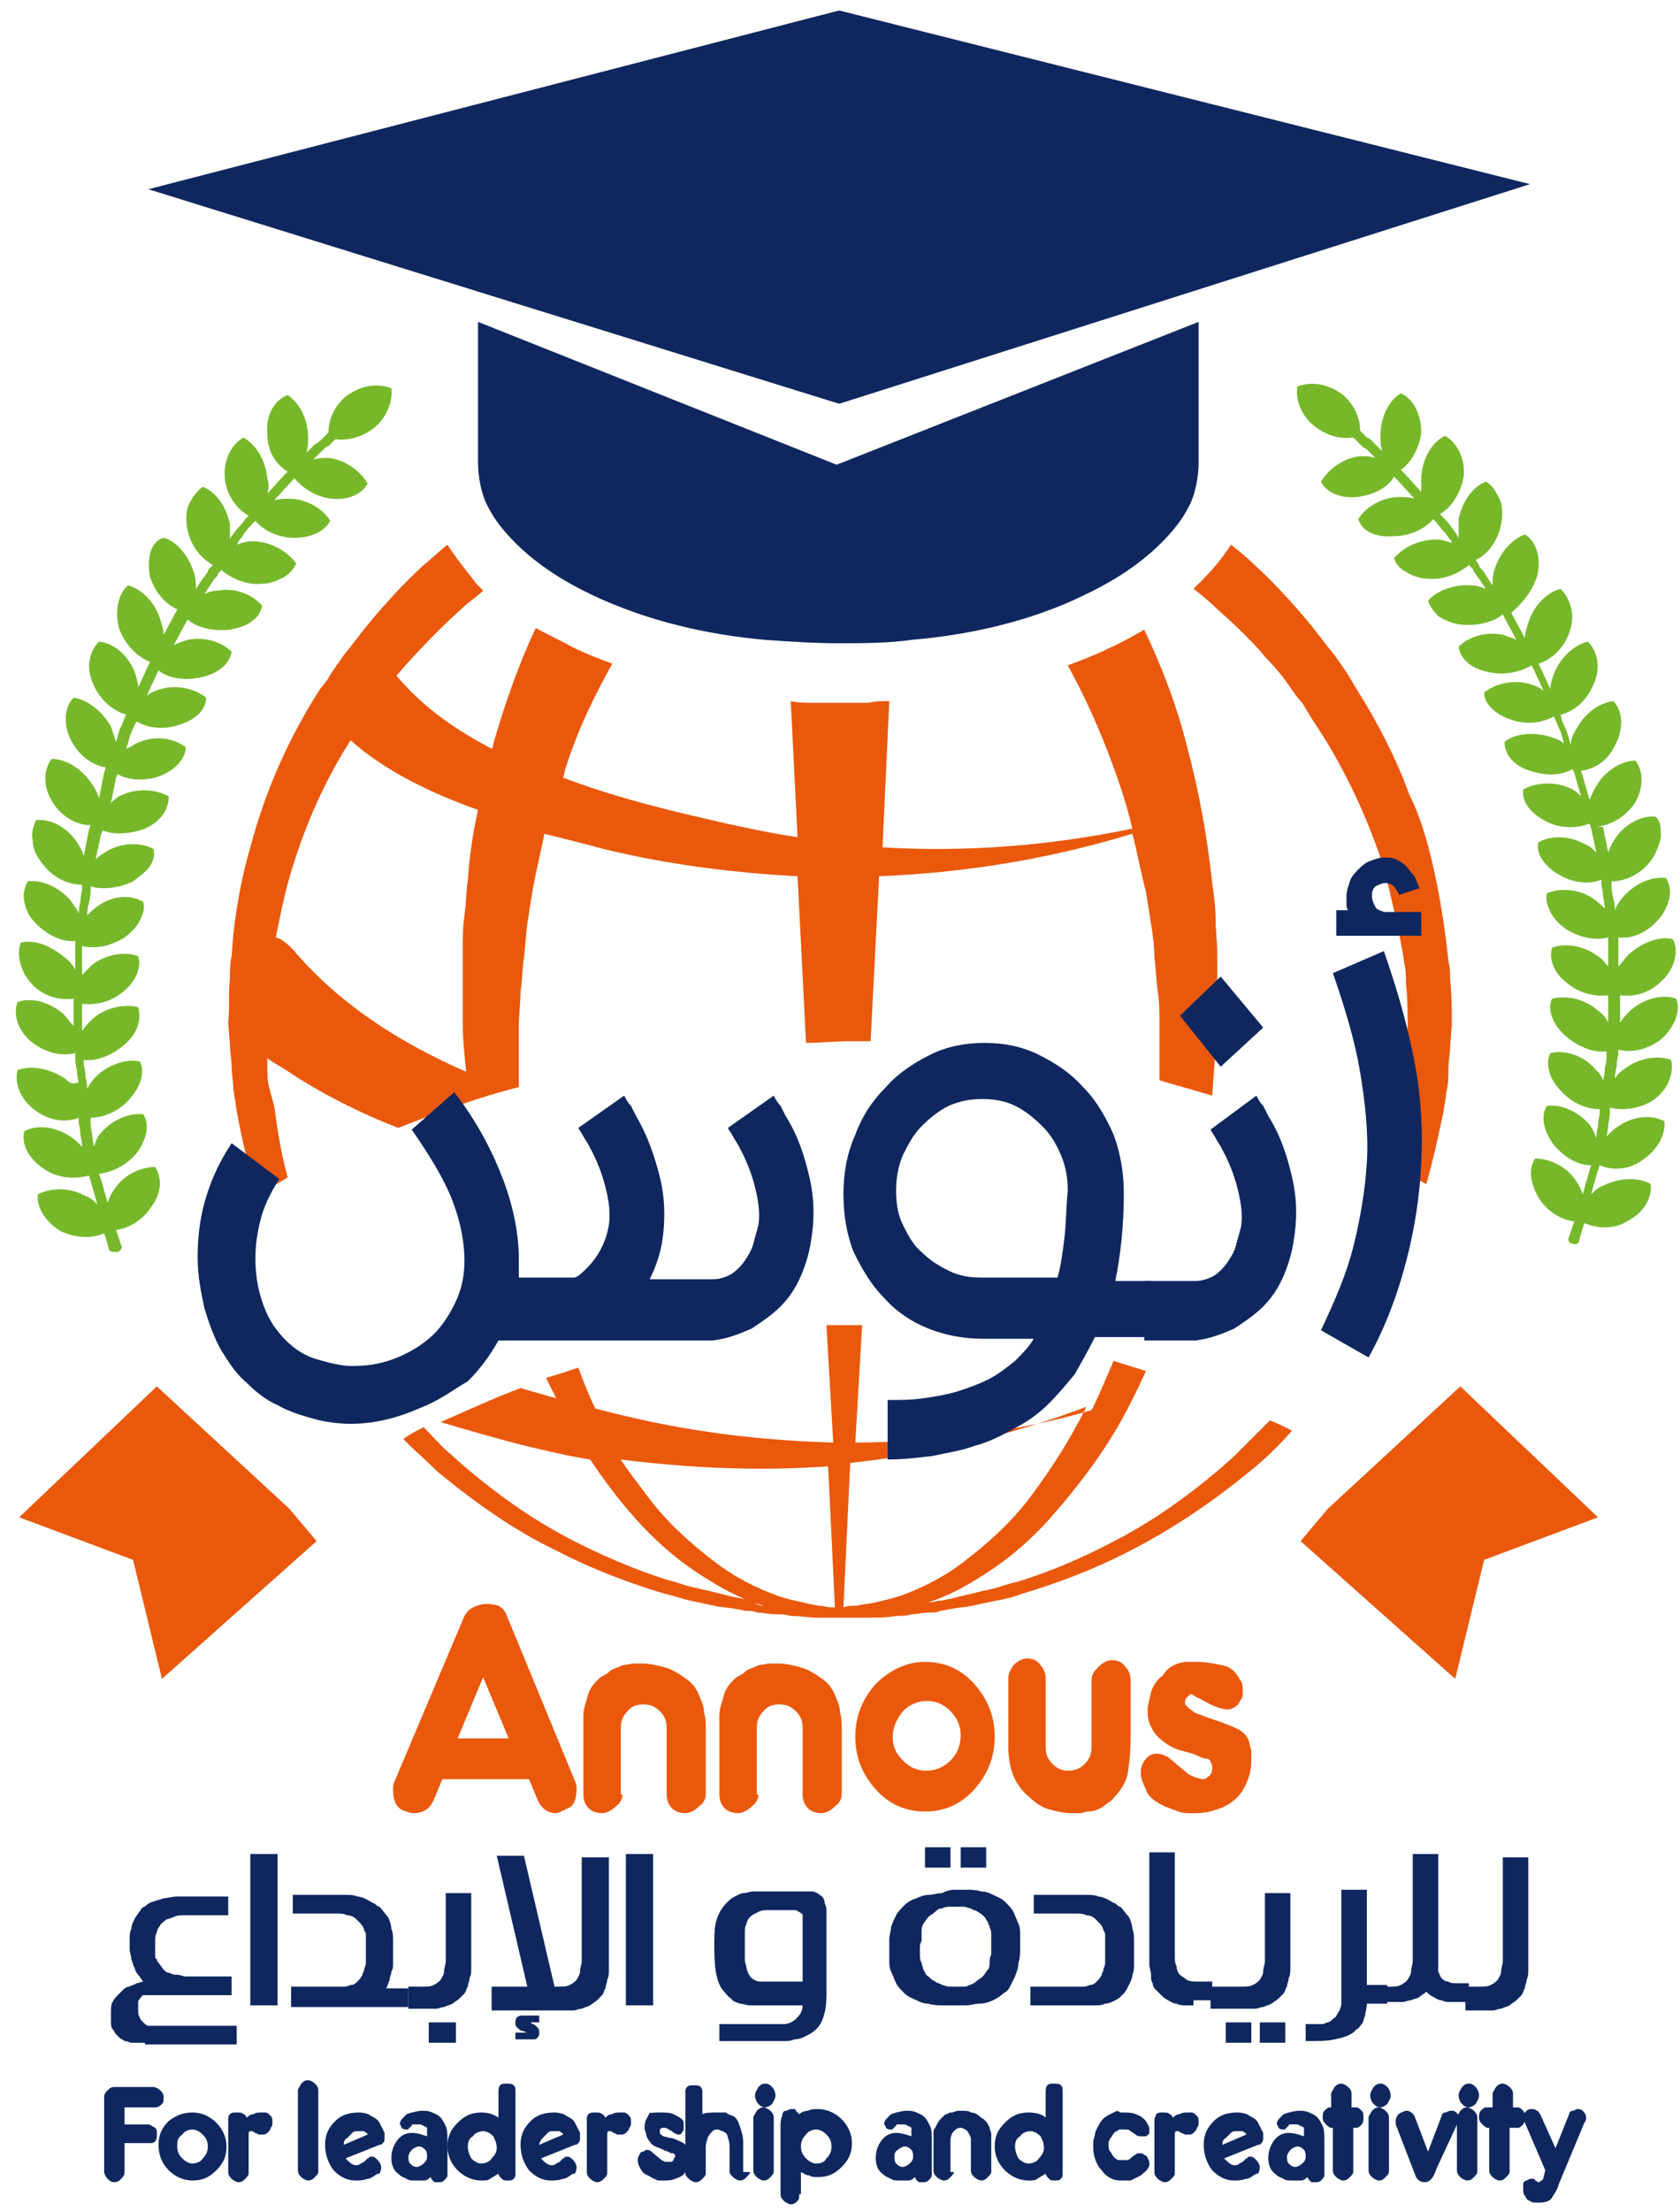
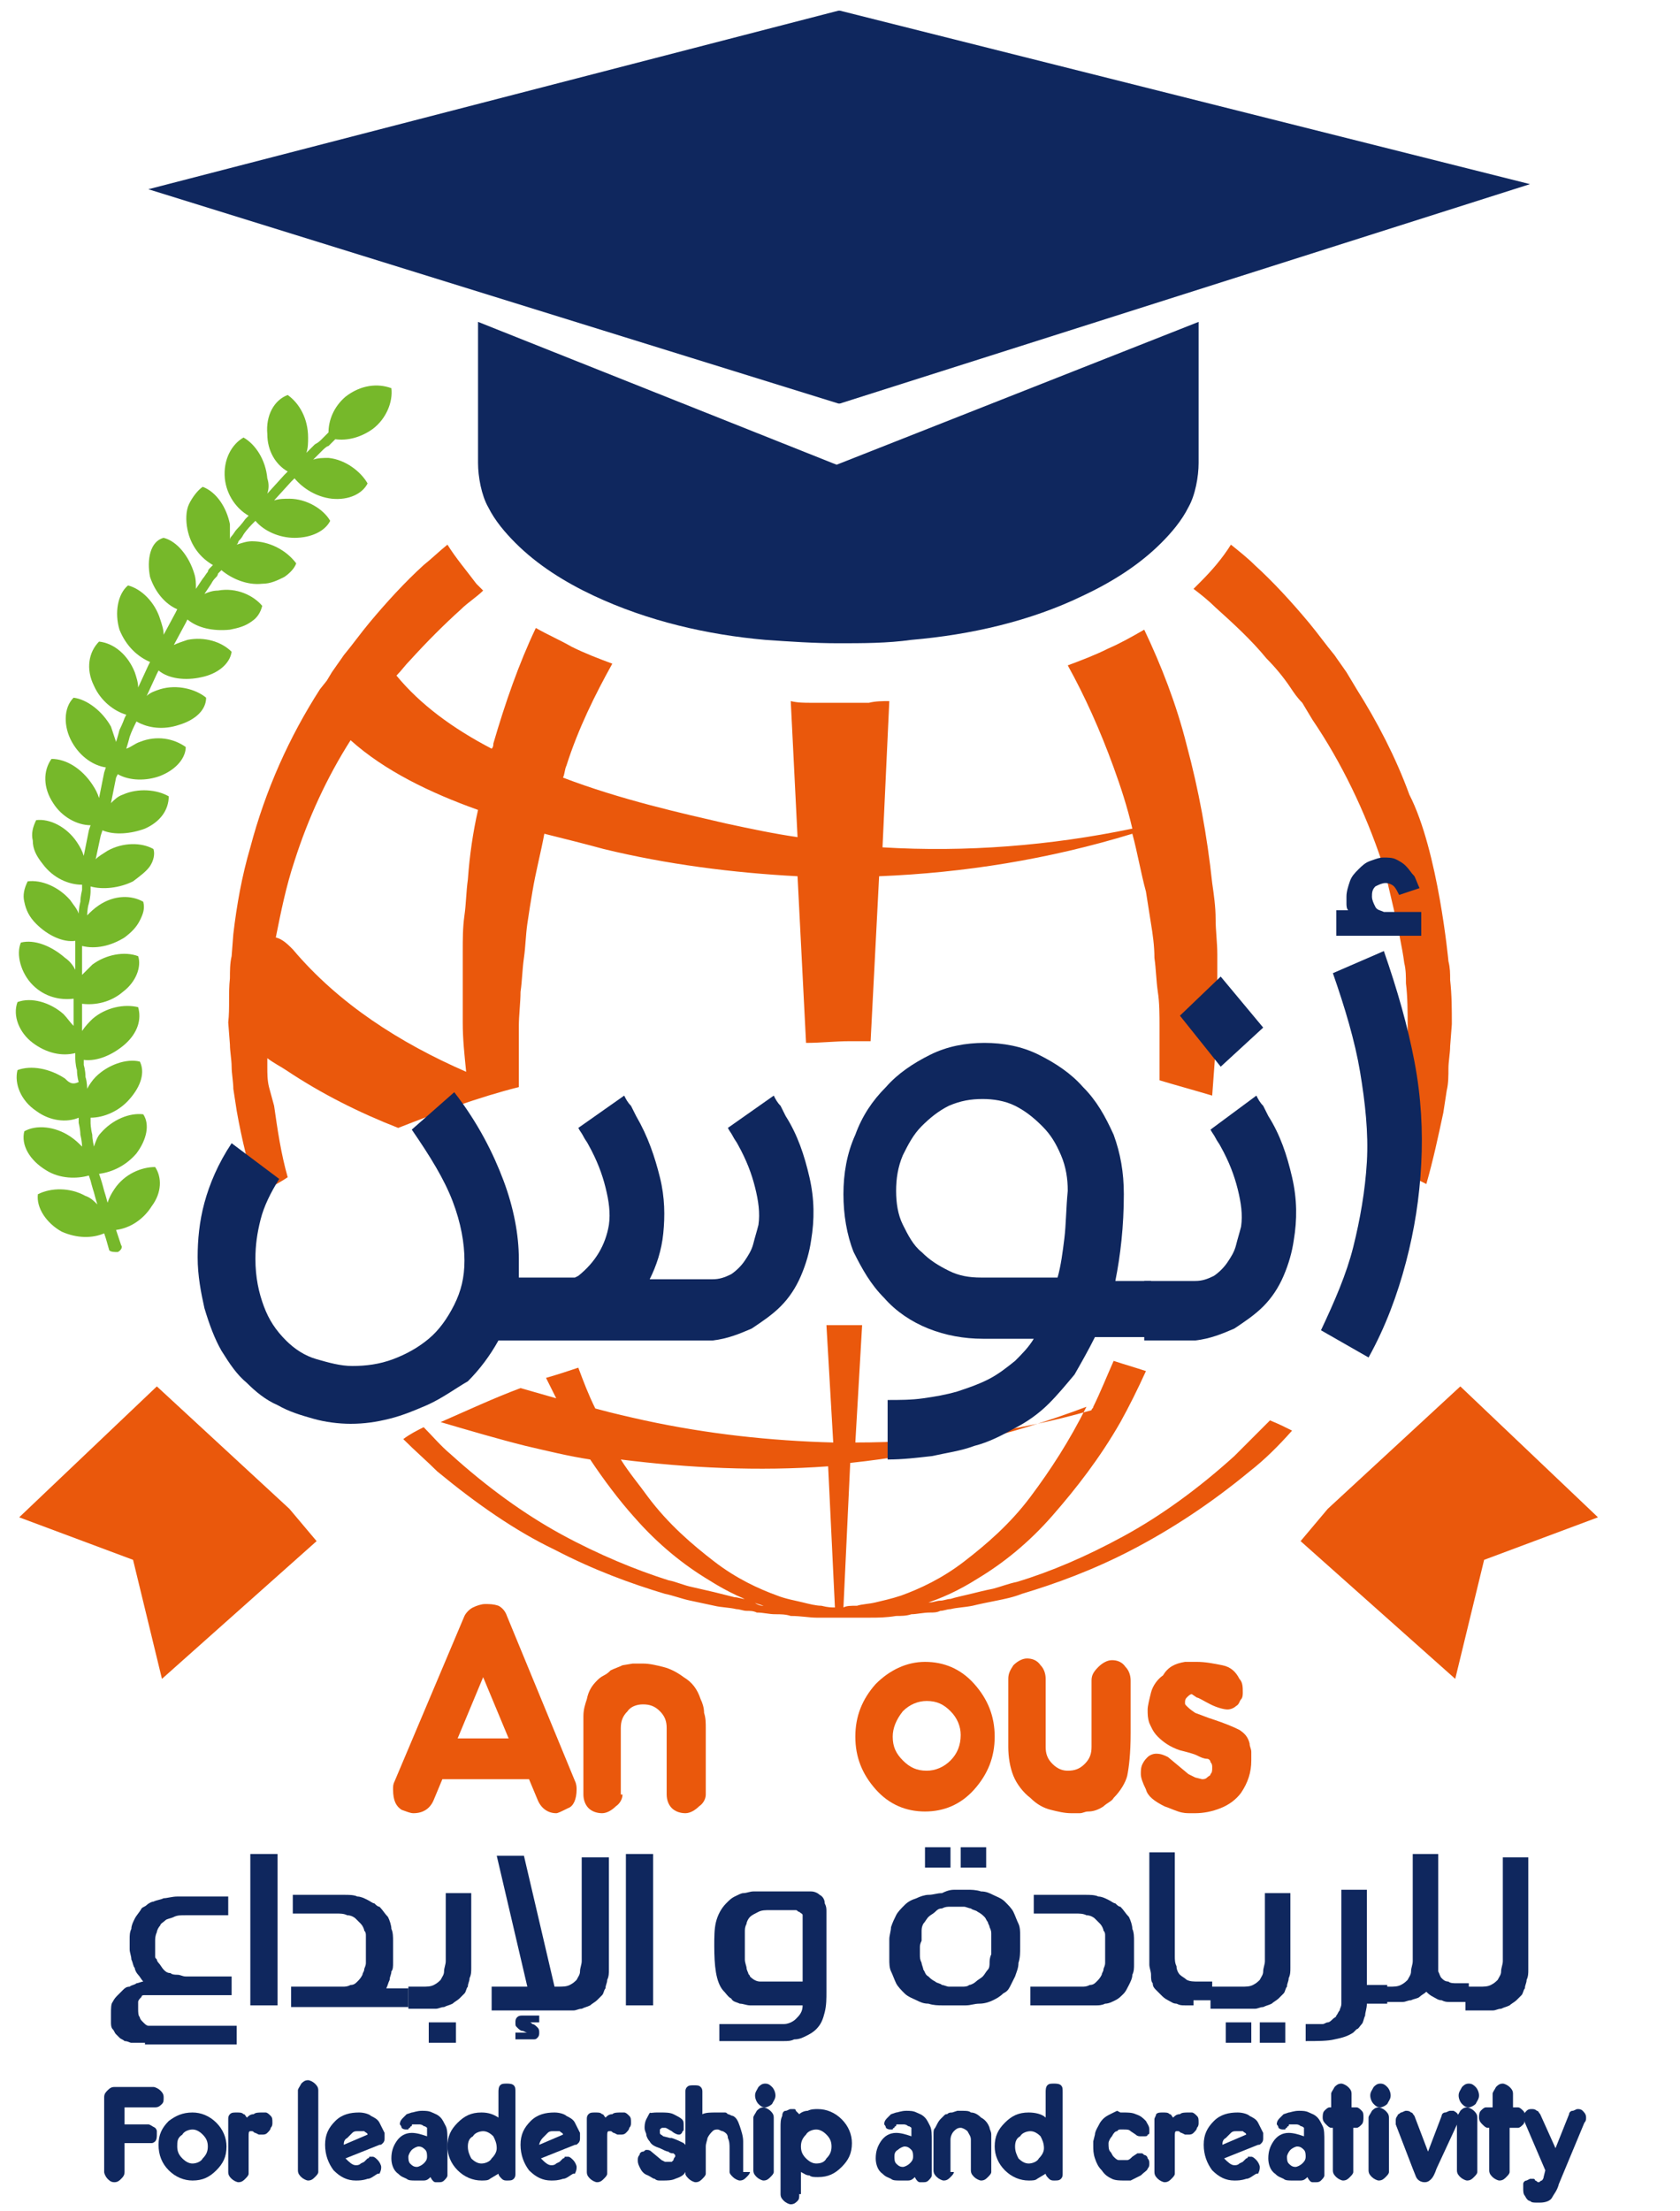
<svg xmlns="http://www.w3.org/2000/svg" width="95" height="125" viewBox="0 0 95 125" fill="none">
  <path d="M8.197 115.473C8.101 115.473 8.004 115.473 7.812 115.473C7.716 115.473 7.62 115.473 7.428 115.473C7.332 115.473 7.236 115.377 7.043 115.377C6.947 115.28 6.851 115.28 6.755 115.184C6.659 115.088 6.659 115.088 6.563 114.992C6.467 114.896 6.467 114.8 6.371 114.704C6.275 114.608 6.275 114.415 6.275 114.319C6.275 114.127 6.275 114.031 6.275 113.839C6.275 113.55 6.275 113.262 6.371 113.166C6.467 112.973 6.563 112.877 6.659 112.781C6.755 112.685 6.851 112.589 6.947 112.493C7.043 112.397 7.14 112.301 7.332 112.301C7.428 112.205 7.62 112.205 7.716 112.108C7.812 112.108 8.004 112.012 8.101 112.012C8.004 111.916 7.908 111.724 7.812 111.628C7.716 111.532 7.62 111.339 7.62 111.243C7.524 111.147 7.524 110.955 7.428 110.763C7.428 110.57 7.332 110.378 7.332 110.186C7.332 109.994 7.332 109.801 7.332 109.609C7.332 109.417 7.332 109.225 7.428 109.032C7.428 108.84 7.524 108.648 7.62 108.456C7.716 108.263 7.908 108.071 8.004 107.879C8.101 107.783 8.197 107.783 8.293 107.687C8.389 107.591 8.581 107.494 8.677 107.494C8.869 107.398 9.062 107.398 9.254 107.302C9.446 107.302 9.734 107.206 10.023 107.206H12.906V108.263H10.503C10.215 108.263 10.023 108.263 9.83 108.36C9.638 108.456 9.446 108.456 9.35 108.552C9.254 108.648 9.062 108.744 9.062 108.84C8.965 108.936 8.869 109.129 8.869 109.225C8.773 109.417 8.773 109.609 8.773 109.705C8.773 109.898 8.773 109.994 8.773 110.09C8.773 110.186 8.773 110.282 8.773 110.378C8.773 110.474 8.773 110.474 8.773 110.57C8.773 110.667 8.773 110.667 8.869 110.763C8.869 110.859 8.965 110.955 8.965 110.955C9.062 111.051 9.158 111.243 9.254 111.339C9.35 111.436 9.446 111.532 9.638 111.532C9.734 111.628 9.926 111.628 10.023 111.628C10.215 111.628 10.311 111.724 10.503 111.724H13.098V112.781H9.446C9.35 112.781 9.158 112.781 9.062 112.781C8.869 112.781 8.773 112.781 8.581 112.781C8.485 112.781 8.293 112.781 8.197 112.781C8.101 112.781 8.004 112.781 8.004 112.877C7.908 112.974 7.812 113.07 7.812 113.166C7.812 113.262 7.812 113.358 7.812 113.55C7.812 113.742 7.812 113.935 7.908 114.031C7.908 114.127 8.004 114.223 8.101 114.319C8.197 114.415 8.293 114.511 8.389 114.511C8.485 114.511 8.677 114.511 8.773 114.511H13.386V115.569H8.197V115.473Z" fill="#0F275E" />
  <path d="M14.155 104.803H15.693V113.358H14.155V104.803Z" fill="#0F275E" />
  <path d="M16.461 113.358V112.301H18.864C19.056 112.301 19.152 112.301 19.344 112.301C19.537 112.301 19.633 112.301 19.825 112.205C20.017 112.205 20.113 112.109 20.209 112.012C20.305 111.916 20.401 111.82 20.497 111.628C20.497 111.532 20.594 111.436 20.594 111.34C20.594 111.243 20.69 111.147 20.69 110.955C20.69 110.859 20.69 110.667 20.69 110.571C20.69 110.474 20.69 110.378 20.69 110.282C20.69 110.186 20.69 110.186 20.69 110.09C20.69 109.994 20.69 109.898 20.69 109.802C20.69 109.705 20.69 109.609 20.69 109.417C20.69 109.321 20.69 109.225 20.594 109.129C20.594 109.033 20.497 108.84 20.401 108.744C20.305 108.648 20.209 108.552 20.113 108.456C20.017 108.36 19.825 108.264 19.633 108.264C19.44 108.167 19.248 108.167 18.96 108.167H16.557V107.11H19.44C19.729 107.11 20.017 107.11 20.209 107.206C20.401 107.206 20.594 107.302 20.786 107.398C20.978 107.495 21.074 107.591 21.17 107.591C21.266 107.687 21.362 107.783 21.459 107.783C21.651 107.975 21.747 108.167 21.939 108.36C22.035 108.552 22.131 108.84 22.131 109.033C22.227 109.225 22.227 109.513 22.227 109.705C22.227 109.898 22.227 110.186 22.227 110.378C22.227 110.571 22.227 110.763 22.227 110.955C22.227 111.147 22.227 111.34 22.131 111.436C22.131 111.628 22.035 111.724 22.035 111.916C21.939 112.109 21.939 112.205 21.843 112.397H23.092V113.454H16.461V113.358Z" fill="#0F275E" />
  <path d="M23.092 113.358V112.301H23.861C24.149 112.301 24.342 112.301 24.534 112.205C24.726 112.108 24.822 112.012 24.918 111.916C25.014 111.724 25.11 111.628 25.11 111.436C25.11 111.243 25.206 111.051 25.206 110.859V107.014H26.648V111.243C26.648 111.436 26.648 111.628 26.552 111.82C26.552 112.012 26.456 112.108 26.456 112.301C26.36 112.397 26.36 112.589 26.264 112.685C26.168 112.781 26.071 112.877 25.975 112.974C25.879 113.07 25.687 113.166 25.591 113.262C25.399 113.358 25.303 113.358 25.11 113.454C24.918 113.454 24.822 113.55 24.63 113.55C24.438 113.55 24.245 113.55 24.149 113.55H23.092V113.358ZM24.245 115.473V114.319H25.783V115.473H24.245Z" fill="#0F275E" />
  <path d="M27.801 113.358V112.3H29.819L28.089 104.899H29.627L31.357 112.3H31.549C31.837 112.3 32.029 112.3 32.222 112.204C32.414 112.108 32.51 112.012 32.606 111.916C32.702 111.724 32.798 111.628 32.798 111.435C32.798 111.243 32.894 111.051 32.894 110.859V104.995H34.432V111.339C34.432 111.531 34.432 111.724 34.336 111.916C34.336 112.108 34.24 112.204 34.24 112.397C34.144 112.493 34.144 112.685 34.047 112.781C33.951 112.877 33.855 112.973 33.759 113.069C33.663 113.166 33.471 113.262 33.375 113.358C33.183 113.454 33.087 113.454 32.894 113.55C32.702 113.55 32.606 113.646 32.414 113.646C32.222 113.646 32.029 113.646 31.933 113.646H27.801V113.358ZM29.146 114.896H29.915H29.819C29.723 114.896 29.627 114.8 29.531 114.8C29.435 114.8 29.339 114.704 29.242 114.607C29.146 114.511 29.146 114.511 29.146 114.319C29.146 114.223 29.146 114.127 29.242 114.031C29.339 113.935 29.435 113.935 29.531 113.935H30.492V114.319H29.627C29.627 114.319 29.627 114.319 29.723 114.319C29.723 114.319 29.819 114.319 29.915 114.319C30.011 114.319 30.011 114.319 30.107 114.415C30.203 114.415 30.3 114.511 30.396 114.607C30.492 114.704 30.492 114.8 30.492 114.896C30.492 114.992 30.492 115.088 30.396 115.184C30.3 115.28 30.3 115.28 30.107 115.28H29.146V114.896Z" fill="#0F275E" />
  <path d="M35.393 104.803H36.931V113.358H35.393V104.803Z" fill="#0F275E" />
  <path d="M40.871 114.415H43.754C43.85 114.415 43.946 114.415 44.042 114.415C44.138 114.415 44.234 114.415 44.33 114.415C44.522 114.415 44.811 114.319 45.003 114.127C45.195 113.935 45.387 113.743 45.387 113.358H42.985C42.793 113.358 42.6 113.358 42.408 113.358C42.216 113.358 42.024 113.262 41.832 113.262C41.639 113.166 41.447 113.166 41.351 112.974C41.159 112.877 41.063 112.685 40.871 112.493C40.486 112.012 40.39 111.147 40.39 109.994C40.39 109.513 40.39 109.032 40.486 108.648C40.582 108.263 40.775 107.879 41.063 107.591C41.255 107.398 41.351 107.302 41.543 107.206C41.736 107.11 41.928 107.014 42.024 107.014C42.216 107.014 42.408 106.918 42.6 106.918C42.793 106.918 42.985 106.918 43.081 106.918H45.291C45.483 106.918 45.676 106.918 45.868 106.918C46.06 106.918 46.252 107.014 46.348 107.11C46.541 107.206 46.637 107.398 46.637 107.591C46.733 107.783 46.733 107.879 46.733 108.071V112.589C46.733 112.974 46.733 113.358 46.637 113.743C46.541 114.127 46.444 114.415 46.156 114.704C45.964 114.896 45.772 114.992 45.58 115.088C45.387 115.184 45.195 115.281 44.907 115.281C44.715 115.377 44.522 115.377 44.33 115.377C44.138 115.377 43.946 115.377 43.85 115.377H40.678V114.415H40.871ZM45.387 108.456C45.387 108.36 45.387 108.263 45.387 108.263C45.387 108.167 45.291 108.167 45.195 108.071C45.099 108.071 45.099 107.975 45.003 107.975C44.907 107.975 44.907 107.975 44.811 107.975H43.561C43.273 107.975 43.081 107.975 42.889 108.071C42.697 108.167 42.504 108.263 42.408 108.36C42.312 108.456 42.216 108.648 42.216 108.744C42.12 108.936 42.12 109.032 42.12 109.225C42.12 109.417 42.12 109.513 42.12 109.705C42.12 109.898 42.12 109.994 42.12 109.994C42.12 110.282 42.12 110.474 42.12 110.763C42.12 110.955 42.216 111.147 42.216 111.243C42.216 111.339 42.312 111.532 42.312 111.532C42.312 111.628 42.408 111.628 42.408 111.724C42.6 111.916 42.793 112.012 42.985 112.012C43.081 112.012 43.177 112.012 43.369 112.012C43.465 112.012 43.561 112.012 43.657 112.012H45.387V108.456Z" fill="#0F275E" />
  <path d="M54.036 106.822C54.228 106.822 54.421 106.822 54.709 106.822C54.901 106.822 55.19 106.822 55.478 106.918C55.766 106.918 55.958 107.014 56.151 107.11C56.343 107.206 56.631 107.302 56.823 107.494C57.015 107.687 57.208 107.879 57.304 108.071C57.4 108.263 57.496 108.552 57.592 108.744C57.688 108.936 57.688 109.225 57.688 109.417C57.688 109.609 57.688 109.801 57.688 109.994C57.688 110.378 57.688 110.667 57.592 110.955C57.592 111.243 57.496 111.436 57.4 111.724C57.304 111.916 57.208 112.108 57.111 112.301C57.015 112.493 56.919 112.589 56.727 112.685C56.535 112.877 56.343 112.974 56.151 113.07C55.958 113.166 55.67 113.262 55.382 113.262C55.093 113.262 54.901 113.358 54.613 113.358C54.325 113.358 54.132 113.358 53.94 113.358C53.748 113.358 53.556 113.358 53.267 113.358C53.075 113.358 52.787 113.358 52.499 113.262C52.21 113.262 52.018 113.166 51.826 113.07C51.634 112.974 51.346 112.877 51.153 112.685C50.961 112.493 50.769 112.301 50.673 112.108C50.577 111.916 50.481 111.628 50.385 111.436C50.288 111.243 50.288 110.955 50.288 110.763C50.288 110.57 50.288 110.378 50.288 110.186C50.288 109.994 50.288 109.801 50.288 109.609C50.288 109.417 50.385 109.129 50.385 108.936C50.481 108.648 50.577 108.456 50.673 108.263C50.769 108.071 50.961 107.879 51.153 107.687C51.346 107.494 51.538 107.398 51.826 107.302C52.018 107.206 52.306 107.11 52.499 107.11C52.787 107.11 52.979 107.014 53.267 107.014C53.652 106.822 53.844 106.822 54.036 106.822ZM52.018 110.09C52.018 110.186 52.018 110.378 52.018 110.474C52.018 110.667 52.018 110.763 52.114 110.955C52.114 111.051 52.211 111.243 52.211 111.339C52.307 111.436 52.306 111.628 52.499 111.724C52.595 111.82 52.691 111.916 52.883 112.012C52.979 112.108 53.171 112.108 53.267 112.205C53.364 112.205 53.556 112.301 53.652 112.301C53.844 112.301 53.94 112.301 54.036 112.301C54.133 112.301 54.325 112.301 54.421 112.301C54.517 112.301 54.709 112.301 54.805 112.205C54.901 112.205 55.093 112.108 55.19 112.012C55.286 111.916 55.478 111.82 55.574 111.724C55.67 111.628 55.766 111.436 55.862 111.339C55.958 111.243 55.958 111.051 55.958 110.955C55.958 110.859 55.958 110.667 56.054 110.474C56.054 110.282 56.054 110.186 56.054 109.994V109.609C56.054 109.513 56.054 109.417 56.054 109.321C56.054 109.225 56.054 109.129 55.958 108.936C55.958 108.84 55.862 108.744 55.862 108.648C55.766 108.552 55.766 108.456 55.67 108.36C55.574 108.263 55.478 108.167 55.286 108.071C55.19 107.975 54.997 107.975 54.901 107.879C54.805 107.879 54.613 107.783 54.517 107.783C54.421 107.783 54.228 107.783 54.132 107.783C54.036 107.783 53.844 107.783 53.748 107.783C53.556 107.783 53.46 107.783 53.267 107.879C53.075 107.879 52.979 107.975 52.883 108.071C52.787 108.167 52.595 108.263 52.499 108.36C52.403 108.456 52.307 108.648 52.211 108.744C52.114 108.936 52.114 109.032 52.114 109.225C52.114 109.417 52.114 109.513 52.114 109.705C52.018 109.898 52.018 109.994 52.018 110.09ZM52.306 105.572V104.418H53.748V105.572H52.306ZM54.325 105.572V104.418H55.766V105.572H54.325Z" fill="#0F275E" />
  <path d="M58.265 113.358V112.301H60.667C60.859 112.301 60.956 112.301 61.148 112.301C61.34 112.301 61.436 112.301 61.628 112.205C61.821 112.205 61.917 112.109 62.013 112.012C62.109 111.916 62.205 111.82 62.301 111.628C62.301 111.532 62.397 111.436 62.397 111.34C62.397 111.243 62.493 111.147 62.493 110.955C62.493 110.859 62.493 110.667 62.493 110.571C62.493 110.474 62.493 110.378 62.493 110.282C62.493 110.186 62.493 110.186 62.493 110.09C62.493 109.994 62.493 109.898 62.493 109.802C62.493 109.705 62.493 109.609 62.493 109.417C62.493 109.321 62.493 109.225 62.397 109.129C62.397 109.033 62.301 108.84 62.205 108.744C62.109 108.648 62.013 108.552 61.917 108.456C61.821 108.36 61.628 108.264 61.436 108.264C61.244 108.167 61.052 108.167 60.763 108.167H58.457V107.11H61.34C61.628 107.11 61.917 107.11 62.109 107.206C62.301 107.206 62.493 107.302 62.685 107.398C62.878 107.495 62.974 107.591 63.07 107.591C63.166 107.687 63.262 107.783 63.358 107.783C63.55 107.975 63.646 108.167 63.839 108.36C63.935 108.552 64.031 108.84 64.031 109.033C64.127 109.225 64.127 109.513 64.127 109.705C64.127 109.898 64.127 110.186 64.127 110.378C64.127 110.571 64.127 110.859 64.127 111.051C64.127 111.243 64.127 111.436 64.031 111.628C64.031 111.82 63.935 112.012 63.839 112.205C63.742 112.397 63.646 112.589 63.55 112.685C63.358 112.878 63.262 112.974 63.07 113.07C62.878 113.166 62.685 113.262 62.493 113.262C62.301 113.358 62.109 113.358 62.013 113.358C61.821 113.358 61.724 113.358 61.532 113.358H58.265Z" fill="#0F275E" />
  <path d="M67.49 113.358C67.298 113.358 67.106 113.358 67.01 113.358C66.818 113.358 66.722 113.358 66.529 113.262C66.337 113.262 66.241 113.166 66.049 113.07C65.857 112.973 65.76 112.877 65.664 112.781C65.568 112.685 65.472 112.589 65.376 112.493C65.28 112.397 65.184 112.301 65.184 112.108C65.088 112.012 65.088 111.82 65.088 111.628C65.088 111.435 64.992 111.243 64.992 111.051V104.707H66.433V110.57C66.433 110.763 66.433 110.955 66.529 111.147C66.529 111.339 66.625 111.532 66.722 111.628C66.818 111.724 67.01 111.82 67.106 111.916C67.298 112.012 67.49 112.012 67.779 112.012H68.547V113.07H67.49V113.358Z" fill="#0F275E" />
  <path d="M68.451 113.358V112.301H70.181C70.469 112.301 70.662 112.301 70.854 112.205C71.046 112.108 71.142 112.012 71.238 111.916C71.334 111.724 71.43 111.628 71.43 111.436C71.43 111.243 71.527 111.051 71.527 110.859V107.014H72.968V111.243C72.968 111.436 72.968 111.628 72.872 111.82C72.872 112.012 72.776 112.108 72.776 112.301C72.68 112.397 72.68 112.589 72.584 112.685C72.488 112.781 72.391 112.877 72.295 112.974C72.199 113.07 72.007 113.166 71.911 113.262C71.719 113.358 71.623 113.358 71.43 113.454C71.238 113.454 71.142 113.55 70.95 113.55C70.758 113.55 70.566 113.55 70.469 113.55H68.451V113.358ZM69.316 115.473V114.319H70.758V115.473H69.316ZM71.238 115.473V114.319H72.68V115.473H71.238Z" fill="#0F275E" />
  <path d="M73.833 114.415C74.025 114.415 74.217 114.415 74.409 114.415C74.602 114.415 74.698 114.415 74.794 114.415C74.89 114.415 74.986 114.319 75.082 114.319C75.178 114.319 75.274 114.223 75.371 114.127C75.467 114.031 75.563 114.031 75.563 113.935C75.659 113.839 75.659 113.742 75.755 113.646C75.755 113.55 75.851 113.454 75.851 113.262C75.851 113.166 75.851 112.973 75.851 112.781V106.822H77.293V112.204H78.446V113.262H77.293C77.293 113.55 77.196 113.742 77.196 113.935C77.1 114.127 77.1 114.319 77.004 114.415C76.908 114.511 76.812 114.704 76.716 114.704C76.62 114.8 76.524 114.896 76.524 114.896C76.235 115.088 75.947 115.184 75.467 115.28C75.082 115.377 74.506 115.377 73.833 115.377V114.415Z" fill="#0F275E" />
  <path d="M78.35 113.358V112.301H78.542C78.83 112.301 79.022 112.301 79.215 112.205C79.407 112.108 79.503 112.012 79.599 111.916C79.695 111.724 79.791 111.628 79.791 111.436C79.791 111.243 79.887 111.051 79.887 110.859C79.887 110.859 79.887 110.859 79.887 110.763C79.887 110.763 79.887 110.667 79.887 110.57C79.887 110.474 79.887 110.282 79.887 109.994C79.887 109.705 79.887 109.417 79.887 108.936C79.887 108.456 79.887 107.975 79.887 107.302C79.887 106.629 79.887 105.86 79.887 104.803H81.329V110.57V111.436C81.425 111.628 81.425 111.724 81.521 111.82C81.617 111.916 81.713 112.012 81.905 112.012C82.001 112.108 82.194 112.108 82.386 112.108C82.578 112.108 82.674 112.108 82.866 112.108H83.058V113.166H82.482C82.29 113.166 82.194 113.166 82.001 113.166C81.809 113.166 81.713 113.166 81.521 113.07C81.329 113.07 81.233 112.974 81.04 112.877C80.848 112.781 80.752 112.685 80.656 112.589C80.56 112.685 80.368 112.781 80.272 112.877C80.175 112.974 79.983 112.974 79.791 113.07C79.599 113.07 79.503 113.166 79.311 113.166C79.118 113.166 79.022 113.166 78.83 113.166H78.35V113.358Z" fill="#0F275E" />
  <path d="M82.866 113.358V112.301H83.635C83.923 112.301 84.116 112.301 84.308 112.204C84.5 112.108 84.596 112.012 84.692 111.916C84.788 111.724 84.884 111.628 84.884 111.435C84.884 111.243 84.981 111.051 84.981 110.859V104.995H86.422V111.339C86.422 111.532 86.422 111.724 86.326 111.916C86.326 112.108 86.23 112.204 86.23 112.397C86.134 112.493 86.134 112.685 86.038 112.781C85.942 112.877 85.845 112.973 85.749 113.07C85.653 113.166 85.461 113.262 85.365 113.358C85.173 113.454 85.077 113.454 84.884 113.55C84.692 113.55 84.596 113.646 84.404 113.646C84.212 113.646 84.019 113.646 83.923 113.646H82.866V113.358Z" fill="#0F275E" />
  <path d="M7.043 120.087H8.389C8.485 120.087 8.581 120.183 8.773 120.279C8.773 120.279 8.869 120.375 8.869 120.471C8.869 120.567 8.869 120.567 8.869 120.663C8.869 120.76 8.869 120.952 8.773 121.048C8.773 121.048 8.677 121.144 8.581 121.144C8.485 121.144 8.485 121.144 8.389 121.144H7.043V122.778C7.043 122.97 6.947 123.067 6.851 123.163C6.755 123.259 6.659 123.355 6.467 123.355C6.275 123.355 6.179 123.259 6.082 123.163C5.986 123.067 5.89 122.874 5.89 122.778V118.549C5.89 118.356 5.986 118.26 6.082 118.164C6.179 118.068 6.275 117.972 6.467 117.972H8.677C8.773 117.972 8.965 118.068 9.062 118.164C9.158 118.26 9.254 118.356 9.254 118.549C9.254 118.741 9.254 118.837 9.158 118.933C9.062 119.029 8.965 119.125 8.773 119.125H7.043V120.087Z" fill="#0F275E" />
  <path d="M10.887 119.414C11.368 119.414 11.848 119.606 12.233 119.991C12.617 120.375 12.809 120.856 12.809 121.336C12.809 121.913 12.617 122.298 12.233 122.682C11.848 123.067 11.464 123.259 10.887 123.259C10.407 123.259 9.926 123.067 9.542 122.682C9.158 122.298 8.965 121.817 8.965 121.24C8.965 120.663 9.158 120.279 9.542 119.894C9.926 119.606 10.311 119.414 10.887 119.414ZM10.022 121.336C10.022 121.625 10.118 121.817 10.311 122.009C10.503 122.201 10.695 122.298 10.887 122.298C11.079 122.298 11.368 122.201 11.464 122.009C11.656 121.817 11.752 121.625 11.752 121.336C11.752 121.048 11.656 120.856 11.464 120.663C11.272 120.471 11.079 120.375 10.887 120.375C10.695 120.375 10.407 120.471 10.311 120.663C10.022 120.856 10.022 121.048 10.022 121.336Z" fill="#0F275E" />
  <path d="M15.02 119.414C15.116 119.414 15.212 119.51 15.308 119.606C15.404 119.702 15.404 119.798 15.404 119.991C15.404 120.087 15.404 120.183 15.308 120.279C15.308 120.375 15.212 120.471 15.116 120.567C15.02 120.663 14.924 120.663 14.828 120.663C14.732 120.663 14.635 120.663 14.635 120.663L14.443 120.567C14.347 120.567 14.347 120.471 14.251 120.471H14.155C14.059 120.471 14.059 120.567 14.059 120.76V120.952V122.874C14.059 122.97 13.963 123.067 13.867 123.163C13.771 123.259 13.674 123.355 13.482 123.355C13.386 123.355 13.194 123.259 13.098 123.163C13.002 123.067 12.906 122.97 12.906 122.778V119.798C12.906 119.702 12.906 119.606 13.002 119.51C13.098 119.414 13.194 119.414 13.386 119.414C13.578 119.414 13.674 119.414 13.771 119.51C13.867 119.51 13.867 119.606 13.963 119.702C14.059 119.606 14.155 119.51 14.347 119.51C14.443 119.414 14.635 119.414 14.828 119.414H15.02Z" fill="#0F275E" />
  <path d="M17.999 122.778C17.999 122.874 17.903 122.971 17.807 123.067C17.711 123.163 17.614 123.259 17.422 123.259C17.326 123.259 17.134 123.163 17.038 123.067C16.942 122.971 16.846 122.874 16.846 122.682V118.164C16.846 118.068 16.942 117.972 17.038 117.78C17.134 117.684 17.23 117.588 17.422 117.588C17.518 117.588 17.711 117.684 17.807 117.78C17.903 117.876 17.999 117.972 17.999 118.164V122.778Z" fill="#0F275E" />
  <path d="M21.362 122.874C21.17 122.97 20.978 123.163 20.786 123.163C20.497 123.259 20.305 123.259 20.113 123.259C19.633 123.259 19.248 123.067 18.864 122.682C18.576 122.298 18.383 121.817 18.383 121.24C18.383 120.663 18.576 120.279 18.96 119.894C19.344 119.51 19.825 119.414 20.305 119.414C20.594 119.414 20.882 119.51 20.978 119.606C21.17 119.702 21.362 119.798 21.459 119.991C21.555 120.183 21.651 120.375 21.747 120.567V120.856C21.747 120.952 21.747 121.048 21.651 121.144C21.555 121.24 21.555 121.24 21.459 121.24L19.537 122.009C19.729 122.201 19.921 122.394 20.113 122.394C20.209 122.394 20.305 122.394 20.401 122.298L20.594 122.201L20.786 122.009C20.786 122.009 20.882 122.009 20.882 121.913C20.978 121.913 20.978 121.913 21.074 121.913C21.17 121.913 21.266 122.009 21.362 122.105C21.459 122.201 21.555 122.394 21.555 122.49C21.555 122.586 21.555 122.682 21.459 122.874H21.362ZM19.44 121.24L20.786 120.663C20.786 120.567 20.69 120.567 20.594 120.471C20.594 120.471 20.497 120.471 20.401 120.471C20.305 120.471 20.305 120.471 20.209 120.471C20.113 120.471 20.017 120.471 19.921 120.567C19.825 120.663 19.729 120.76 19.633 120.856C19.44 120.952 19.44 121.144 19.44 121.24Z" fill="#0F275E" />
  <path d="M23.477 123.259C23.284 123.259 23.092 123.259 22.996 123.163C22.804 123.066 22.708 123.066 22.516 122.874C22.227 122.682 22.131 122.297 22.131 122.009C22.131 121.625 22.227 121.336 22.419 121.048C22.612 120.759 22.9 120.567 23.284 120.567C23.573 120.567 23.861 120.663 24.149 120.759V120.567C24.149 120.471 24.149 120.375 24.149 120.279C24.149 120.279 24.053 120.183 23.957 120.183C23.861 120.087 23.765 120.087 23.669 120.087C23.573 120.087 23.573 120.087 23.477 120.087H23.381C23.284 120.087 23.284 120.087 23.284 120.183C23.284 120.183 23.188 120.183 23.188 120.279C23.188 120.279 23.092 120.279 23.092 120.375H22.996C22.9 120.375 22.804 120.375 22.708 120.279C22.708 120.183 22.612 120.087 22.612 120.087C22.612 119.894 22.708 119.798 22.804 119.702L22.996 119.51L23.284 119.414C23.381 119.414 23.573 119.318 23.861 119.318C24.053 119.318 24.245 119.318 24.438 119.414C24.63 119.51 24.726 119.51 24.918 119.702C25.014 119.798 25.11 119.99 25.206 120.183C25.302 120.375 25.302 120.663 25.302 121.048V122.394V122.586C25.302 122.682 25.302 122.778 25.302 122.778C25.302 122.778 25.302 122.874 25.302 122.97C25.302 123.066 25.206 123.163 25.11 123.259C25.014 123.355 24.918 123.355 24.822 123.355C24.726 123.355 24.726 123.355 24.63 123.355C24.534 123.355 24.438 123.259 24.341 123.066C24.245 123.163 24.149 123.259 23.957 123.259C23.669 123.259 23.573 123.259 23.477 123.259ZM23.092 121.913C23.092 122.009 23.092 122.201 23.188 122.297C23.284 122.394 23.381 122.49 23.573 122.49C23.669 122.49 23.861 122.394 23.957 122.297C24.053 122.201 24.149 122.105 24.149 121.913C24.149 121.817 24.149 121.625 24.053 121.528C23.957 121.432 23.861 121.336 23.669 121.336C23.573 121.336 23.381 121.432 23.284 121.528C23.188 121.625 23.092 121.817 23.092 121.913Z" fill="#0F275E" />
  <path d="M28.186 119.702V118.26C28.186 118.164 28.186 117.972 28.282 117.876C28.378 117.78 28.474 117.78 28.666 117.78C28.762 117.78 28.954 117.78 29.05 117.876C29.146 117.972 29.146 118.068 29.146 118.26V122.874C29.146 122.97 29.146 123.067 29.05 123.163C28.954 123.259 28.858 123.259 28.666 123.259C28.57 123.259 28.474 123.259 28.378 123.163C28.282 123.067 28.186 122.97 28.186 122.874L27.705 123.163C27.609 123.259 27.417 123.259 27.224 123.259C26.744 123.259 26.264 123.067 25.879 122.682C25.495 122.298 25.302 121.817 25.302 121.336C25.302 120.76 25.495 120.375 25.879 119.991C26.264 119.606 26.648 119.414 27.224 119.414C27.609 119.414 27.897 119.51 28.186 119.702ZM26.456 121.336C26.456 121.625 26.552 121.817 26.648 122.009C26.84 122.201 27.032 122.298 27.224 122.298C27.417 122.298 27.705 122.201 27.801 122.009C27.993 121.817 28.089 121.625 28.089 121.432C28.089 121.144 27.993 120.952 27.897 120.76C27.705 120.567 27.513 120.471 27.321 120.471C27.128 120.471 26.84 120.567 26.744 120.76C26.552 120.856 26.456 121.048 26.456 121.336Z" fill="#0F275E" />
  <path d="M32.414 122.874C32.222 122.97 32.029 123.163 31.837 123.163C31.549 123.259 31.357 123.259 31.165 123.259C30.684 123.259 30.3 123.067 29.915 122.682C29.627 122.298 29.435 121.817 29.435 121.24C29.435 120.663 29.627 120.279 30.011 119.894C30.396 119.51 30.876 119.414 31.357 119.414C31.645 119.414 31.933 119.51 32.029 119.606C32.222 119.702 32.414 119.798 32.51 119.991C32.606 120.183 32.702 120.375 32.798 120.567V120.856C32.798 120.952 32.798 121.048 32.702 121.144C32.606 121.24 32.606 121.24 32.51 121.24L30.588 122.009C30.78 122.201 30.972 122.394 31.165 122.394C31.261 122.394 31.357 122.394 31.453 122.298L31.645 122.201L31.837 122.009C31.837 122.009 31.933 122.009 31.933 121.913C32.029 121.913 32.029 121.913 32.126 121.913C32.222 121.913 32.318 122.009 32.414 122.105C32.51 122.201 32.606 122.394 32.606 122.49C32.606 122.586 32.606 122.682 32.51 122.874H32.414ZM30.492 121.24L31.837 120.663C31.837 120.567 31.741 120.567 31.645 120.471C31.645 120.471 31.549 120.471 31.453 120.471C31.357 120.471 31.357 120.471 31.261 120.471C31.165 120.471 31.068 120.471 30.972 120.567C30.876 120.663 30.78 120.76 30.684 120.856C30.588 120.952 30.492 121.144 30.492 121.24Z" fill="#0F275E" />
  <path d="M35.297 119.414C35.393 119.414 35.489 119.51 35.585 119.606C35.681 119.702 35.681 119.798 35.681 119.991C35.681 120.087 35.681 120.183 35.585 120.279C35.585 120.375 35.489 120.471 35.393 120.567C35.297 120.663 35.201 120.663 35.105 120.663C35.008 120.663 34.912 120.663 34.912 120.663L34.72 120.567C34.624 120.567 34.624 120.471 34.528 120.471H34.432C34.336 120.471 34.336 120.567 34.336 120.76V120.952V122.874C34.336 122.97 34.24 123.067 34.144 123.163C34.047 123.259 33.951 123.355 33.759 123.355C33.663 123.355 33.471 123.259 33.375 123.163C33.279 123.067 33.183 122.97 33.183 122.778V119.798C33.183 119.702 33.183 119.606 33.279 119.51C33.375 119.414 33.471 119.414 33.663 119.414C33.855 119.414 33.951 119.414 34.047 119.51C34.144 119.51 34.144 119.606 34.24 119.702C34.336 119.606 34.432 119.51 34.624 119.51C34.72 119.414 34.912 119.414 35.105 119.414H35.297Z" fill="#0F275E" />
  <path d="M37.123 119.414H37.411C37.603 119.414 37.892 119.414 38.084 119.51C38.276 119.606 38.468 119.702 38.564 119.798C38.66 119.894 38.66 119.99 38.66 120.183C38.66 120.279 38.66 120.279 38.66 120.375C38.66 120.471 38.564 120.471 38.564 120.567C38.468 120.663 38.468 120.663 38.372 120.663C38.276 120.663 38.084 120.567 37.988 120.471C37.795 120.375 37.699 120.279 37.603 120.279H37.507C37.411 120.279 37.411 120.279 37.315 120.375V120.471V120.567C37.315 120.663 37.411 120.663 37.507 120.759L37.892 120.856H37.988C38.276 120.952 38.468 121.048 38.66 121.144C38.757 121.24 38.853 121.336 38.949 121.528C38.949 121.625 38.949 121.721 39.045 121.721C39.045 121.817 39.045 121.817 39.045 121.913C39.045 122.201 38.949 122.49 38.757 122.778C38.66 122.97 38.468 123.066 38.18 123.163C37.988 123.259 37.699 123.259 37.507 123.259H37.315C37.219 123.259 37.123 123.259 37.027 123.163C36.931 123.163 36.834 123.066 36.642 122.97C36.354 122.874 36.258 122.682 36.162 122.49C36.066 122.297 36.066 122.201 36.066 122.105C36.066 122.009 36.066 121.913 36.162 121.817C36.162 121.721 36.258 121.625 36.354 121.625C36.45 121.625 36.45 121.528 36.546 121.528C36.642 121.528 36.738 121.528 36.834 121.625L37.411 122.105L37.603 122.201H37.795C37.892 122.201 37.892 122.201 37.988 122.201L38.084 122.105C38.084 122.105 38.084 122.009 38.18 121.913V121.817L38.084 121.721C37.988 121.721 37.892 121.721 37.795 121.625C37.699 121.625 37.507 121.528 37.315 121.432C37.027 121.336 36.834 121.24 36.738 121.048C36.642 120.952 36.546 120.759 36.546 120.663C36.546 120.567 36.45 120.471 36.45 120.279C36.45 120.183 36.45 119.99 36.546 119.798C36.642 119.606 36.738 119.414 36.834 119.318C36.642 119.51 36.834 119.414 37.123 119.414Z" fill="#0F275E" />
  <path d="M42.408 122.778C42.408 122.874 42.312 122.97 42.216 123.066C42.12 123.163 42.024 123.259 41.832 123.259C41.736 123.259 41.543 123.163 41.447 123.066C41.351 122.97 41.255 122.874 41.255 122.778V121.528V121.432C41.255 121.24 41.255 121.048 41.159 120.856C41.159 120.663 41.063 120.567 40.871 120.471C40.775 120.471 40.678 120.375 40.582 120.375C40.486 120.375 40.39 120.375 40.294 120.471C40.198 120.567 40.102 120.663 40.006 120.856C40.006 120.952 39.91 121.144 39.91 121.336V121.528V122.874C39.91 122.97 39.814 123.066 39.718 123.163C39.621 123.259 39.525 123.355 39.333 123.355C39.237 123.355 39.045 123.259 38.949 123.163C38.853 123.066 38.757 122.97 38.757 122.874V118.26C38.757 118.164 38.757 118.068 38.853 117.972C38.949 117.876 39.045 117.876 39.237 117.876C39.429 117.876 39.525 117.876 39.621 117.972C39.718 118.068 39.718 118.164 39.718 118.26V119.51C39.91 119.414 40.198 119.414 40.486 119.414C40.678 119.414 40.775 119.414 40.967 119.414C41.063 119.414 41.063 119.414 41.159 119.51C41.255 119.51 41.351 119.606 41.447 119.606C41.639 119.702 41.736 119.894 41.832 120.183C41.928 120.471 42.024 120.759 42.024 121.048V122.778H42.408Z" fill="#0F275E" />
  <path d="M43.273 117.78C43.465 117.78 43.562 117.876 43.658 117.972C43.754 118.068 43.85 118.26 43.85 118.453C43.85 118.645 43.754 118.741 43.658 118.933C43.562 119.029 43.369 119.126 43.273 119.126C43.081 119.126 42.985 119.029 42.889 118.933C42.793 118.837 42.697 118.645 42.697 118.453C42.697 118.26 42.793 118.164 42.889 117.972C42.985 117.876 43.081 117.78 43.273 117.78ZM43.754 122.778C43.754 122.874 43.658 122.97 43.562 123.067C43.465 123.163 43.369 123.259 43.177 123.259C43.081 123.259 42.889 123.163 42.793 123.067C42.697 122.97 42.6 122.874 42.6 122.682V119.702C42.6 119.606 42.697 119.51 42.793 119.318C42.889 119.222 42.985 119.126 43.177 119.126C43.273 119.126 43.465 119.222 43.562 119.318C43.658 119.414 43.754 119.51 43.754 119.702V122.778Z" fill="#0F275E" />
  <path d="M45.195 124.028C45.195 124.22 45.195 124.316 45.099 124.412C45.003 124.508 44.907 124.604 44.715 124.604C44.618 124.604 44.426 124.508 44.33 124.412C44.234 124.316 44.138 124.22 44.138 124.028V120.279C44.138 119.99 44.138 119.798 44.234 119.606C44.234 119.414 44.33 119.318 44.426 119.318C44.522 119.318 44.618 119.221 44.715 119.221H44.907C44.907 119.221 45.003 119.221 45.003 119.318L45.099 119.414L45.195 119.51C45.291 119.414 45.483 119.318 45.675 119.318C45.868 119.221 46.06 119.221 46.252 119.221C46.733 119.221 47.213 119.414 47.597 119.798C47.982 120.183 48.174 120.663 48.174 121.144C48.174 121.721 47.982 122.105 47.597 122.49C47.213 122.874 46.829 123.066 46.252 123.066C46.06 123.066 45.868 123.066 45.772 122.97C45.579 122.97 45.483 122.874 45.291 122.778V124.028H45.195ZM45.291 121.336C45.291 121.625 45.387 121.817 45.579 122.009C45.772 122.201 45.964 122.297 46.156 122.297C46.444 122.297 46.636 122.201 46.733 122.009C46.925 121.817 47.021 121.625 47.021 121.336C47.021 121.048 46.925 120.856 46.733 120.663C46.54 120.471 46.348 120.375 46.156 120.375C45.964 120.375 45.675 120.471 45.579 120.663C45.387 120.856 45.291 121.048 45.291 121.336Z" fill="#0F275E" />
  <path d="M50.865 123.259C50.673 123.259 50.481 123.259 50.385 123.163C50.192 123.066 50.096 123.066 49.904 122.874C49.616 122.682 49.52 122.297 49.52 122.009C49.52 121.625 49.616 121.336 49.808 121.048C50 120.759 50.288 120.567 50.673 120.567C50.961 120.567 51.249 120.663 51.538 120.759V120.567C51.538 120.471 51.538 120.375 51.538 120.279C51.538 120.279 51.442 120.183 51.346 120.183C51.249 120.087 51.153 120.087 51.057 120.087C50.961 120.087 50.961 120.087 50.865 120.087H50.769C50.673 120.087 50.673 120.087 50.673 120.183C50.673 120.183 50.577 120.183 50.577 120.279C50.577 120.279 50.481 120.279 50.481 120.375H50.385C50.288 120.375 50.192 120.375 50.096 120.279C50.096 120.183 50 120.087 50 120.087C50 119.894 50.096 119.798 50.192 119.702L50.385 119.51L50.673 119.414C50.769 119.414 50.961 119.318 51.249 119.318C51.442 119.318 51.634 119.318 51.826 119.414C52.018 119.51 52.114 119.51 52.306 119.702C52.403 119.798 52.499 119.99 52.595 120.183C52.691 120.375 52.691 120.663 52.691 121.048V122.394V122.586C52.691 122.682 52.691 122.778 52.691 122.778C52.691 122.778 52.691 122.874 52.691 122.97C52.691 123.066 52.595 123.163 52.499 123.259C52.403 123.355 52.307 123.355 52.211 123.355C52.114 123.355 52.114 123.355 52.018 123.355C51.922 123.355 51.826 123.259 51.73 123.066C51.634 123.163 51.538 123.259 51.346 123.259C51.057 123.259 50.961 123.259 50.865 123.259ZM50.577 121.913C50.577 122.009 50.577 122.201 50.673 122.297C50.769 122.394 50.865 122.49 51.057 122.49C51.153 122.49 51.346 122.394 51.442 122.297C51.538 122.201 51.634 122.105 51.634 121.913C51.634 121.817 51.634 121.625 51.538 121.528C51.442 121.432 51.346 121.336 51.153 121.336C51.057 121.336 50.865 121.432 50.769 121.528C50.577 121.625 50.577 121.817 50.577 121.913Z" fill="#0F275E" />
  <path d="M53.94 122.778C53.94 122.874 53.844 122.97 53.748 123.066C53.652 123.163 53.556 123.259 53.364 123.259C53.268 123.259 53.075 123.163 52.979 123.066C52.883 122.97 52.787 122.874 52.787 122.682V121.336C52.787 121.048 52.787 120.856 52.787 120.663C52.787 120.471 52.787 120.375 52.883 120.279C52.979 120.087 53.075 119.894 53.172 119.798C53.172 119.798 53.268 119.702 53.364 119.606C53.46 119.51 53.46 119.51 53.556 119.51C53.652 119.414 53.748 119.414 53.844 119.414L54.133 119.318H54.421C54.613 119.318 54.805 119.318 54.901 119.414C55.093 119.414 55.286 119.51 55.478 119.702C55.67 119.798 55.862 119.99 55.958 120.279C55.958 120.375 56.054 120.471 56.054 120.663C56.054 120.759 56.054 120.952 56.054 121.048V122.778C56.054 122.874 55.958 122.97 55.862 123.066C55.766 123.163 55.67 123.259 55.478 123.259C55.382 123.259 55.19 123.163 55.093 123.066C54.997 122.97 54.901 122.874 54.901 122.682V120.952C54.901 120.759 54.805 120.663 54.709 120.471C54.613 120.375 54.421 120.279 54.325 120.279C54.133 120.279 54.036 120.375 53.94 120.471C53.844 120.567 53.748 120.759 53.748 120.952V122.778H53.94Z" fill="#0F275E" />
  <path d="M59.13 119.702V118.26C59.13 118.164 59.13 117.972 59.226 117.876C59.322 117.78 59.418 117.78 59.61 117.78C59.706 117.78 59.898 117.78 59.995 117.876C60.091 117.972 60.091 118.068 60.091 118.26V122.874C60.091 122.97 60.091 123.067 59.995 123.163C59.898 123.259 59.802 123.259 59.61 123.259C59.514 123.259 59.418 123.259 59.322 123.163C59.226 123.067 59.13 122.97 59.13 122.874L58.649 123.163C58.553 123.259 58.361 123.259 58.169 123.259C57.688 123.259 57.208 123.067 56.823 122.682C56.439 122.298 56.247 121.817 56.247 121.336C56.247 120.76 56.439 120.375 56.823 119.991C57.208 119.606 57.592 119.414 58.169 119.414C58.553 119.414 58.937 119.51 59.13 119.702ZM57.4 121.336C57.4 121.625 57.496 121.817 57.592 122.009C57.784 122.201 57.976 122.298 58.169 122.298C58.361 122.298 58.649 122.201 58.745 122.009C58.937 121.817 59.033 121.625 59.033 121.432C59.033 121.144 58.937 120.952 58.841 120.76C58.649 120.567 58.457 120.471 58.265 120.471C58.072 120.471 57.784 120.567 57.688 120.76C57.496 120.856 57.4 121.048 57.4 121.336Z" fill="#0F275E" />
  <path d="M63.358 119.414H63.454H63.55C63.742 119.414 64.031 119.414 64.223 119.51C64.511 119.606 64.607 119.702 64.799 119.894C64.896 120.087 64.992 120.183 64.992 120.375V120.471C64.992 120.567 64.992 120.567 64.992 120.567C64.992 120.567 64.992 120.663 64.896 120.663C64.896 120.759 64.799 120.759 64.703 120.759H64.511C64.415 120.759 64.319 120.759 64.223 120.663L63.935 120.471C63.839 120.375 63.742 120.375 63.55 120.375C63.454 120.375 63.454 120.375 63.358 120.375C63.262 120.375 63.262 120.375 63.166 120.471C63.07 120.471 62.974 120.567 62.877 120.759C62.781 120.856 62.685 121.048 62.685 121.144C62.685 121.336 62.685 121.528 62.781 121.625C62.877 121.721 62.877 121.817 62.974 121.913C63.07 122.009 63.166 122.105 63.262 122.105C63.358 122.105 63.358 122.105 63.358 122.105C63.358 122.105 63.454 122.105 63.55 122.105C63.646 122.105 63.646 122.105 63.742 122.105C63.839 122.105 63.935 122.009 64.031 121.913L64.319 121.721C64.415 121.721 64.415 121.721 64.511 121.721C64.607 121.721 64.607 121.721 64.703 121.817C64.799 121.817 64.896 121.913 64.896 122.009C64.992 122.105 64.992 122.201 64.992 122.297C64.992 122.394 64.992 122.49 64.896 122.586C64.896 122.682 64.703 122.778 64.511 122.97C64.319 123.066 64.127 123.163 63.935 123.259C63.839 123.259 63.742 123.259 63.742 123.259C63.646 123.259 63.646 123.259 63.55 123.259C63.358 123.259 63.07 123.259 62.877 123.163C62.685 123.066 62.493 122.97 62.301 122.682C62.109 122.49 62.013 122.297 61.916 122.009C61.82 121.721 61.82 121.528 61.82 121.24V121.048L61.916 120.663C61.916 120.471 62.109 120.183 62.205 119.99C62.397 119.702 62.589 119.606 62.781 119.51L63.166 119.318L63.358 119.414Z" fill="#0F275E" />
  <path d="M67.394 119.414C67.49 119.414 67.586 119.51 67.683 119.606C67.779 119.702 67.779 119.798 67.779 119.991C67.779 120.087 67.779 120.183 67.683 120.279C67.683 120.375 67.586 120.471 67.49 120.567C67.394 120.663 67.298 120.663 67.202 120.663C67.106 120.663 67.01 120.663 67.01 120.663L66.818 120.567C66.722 120.567 66.722 120.471 66.625 120.471H66.529C66.433 120.471 66.433 120.567 66.433 120.76V120.952V122.874C66.433 122.97 66.337 123.067 66.241 123.163C66.145 123.259 66.049 123.355 65.857 123.355C65.76 123.355 65.568 123.259 65.472 123.163C65.376 123.067 65.28 122.97 65.28 122.778V119.798C65.28 119.702 65.376 119.606 65.376 119.51C65.472 119.414 65.568 119.414 65.76 119.414C65.953 119.414 66.049 119.414 66.145 119.51C66.241 119.51 66.241 119.606 66.337 119.702C66.433 119.606 66.529 119.51 66.722 119.51C66.818 119.414 67.01 119.414 67.202 119.414H67.394Z" fill="#0F275E" />
  <path d="M71.046 122.874C70.854 122.97 70.662 123.163 70.469 123.163C70.181 123.259 69.989 123.259 69.797 123.259C69.316 123.259 68.932 123.067 68.547 122.682C68.259 122.298 68.067 121.817 68.067 121.24C68.067 120.663 68.259 120.279 68.644 119.894C69.028 119.51 69.508 119.414 69.989 119.414C70.277 119.414 70.566 119.51 70.662 119.606C70.854 119.702 71.046 119.798 71.142 119.991C71.238 120.183 71.334 120.375 71.43 120.567V120.856C71.43 120.952 71.43 121.048 71.334 121.144C71.238 121.24 71.238 121.24 71.142 121.24L69.22 122.009C69.412 122.201 69.605 122.394 69.797 122.394C69.893 122.394 69.989 122.394 70.085 122.298L70.277 122.201L70.469 122.009C70.469 122.009 70.566 122.009 70.566 121.913C70.662 121.913 70.662 121.913 70.758 121.913C70.854 121.913 70.95 122.009 71.046 122.105C71.142 122.201 71.238 122.394 71.238 122.49C71.238 122.586 71.238 122.682 71.142 122.874H71.046ZM69.124 121.24L70.469 120.663C70.469 120.567 70.373 120.567 70.277 120.471C70.277 120.471 70.181 120.471 70.085 120.471C69.989 120.471 69.989 120.471 69.893 120.471C69.797 120.471 69.701 120.471 69.605 120.567C69.508 120.663 69.412 120.76 69.316 120.856C69.124 120.952 69.124 121.144 69.124 121.24Z" fill="#0F275E" />
  <path d="M73.064 123.259C72.872 123.259 72.68 123.259 72.584 123.163C72.391 123.066 72.295 123.066 72.103 122.874C71.815 122.682 71.719 122.297 71.719 122.009C71.719 121.625 71.815 121.336 72.007 121.048C72.199 120.759 72.487 120.567 72.872 120.567C73.16 120.567 73.448 120.663 73.737 120.759V120.567C73.737 120.471 73.737 120.375 73.737 120.279C73.737 120.279 73.641 120.183 73.545 120.183C73.448 120.087 73.352 120.087 73.256 120.087C73.16 120.087 73.16 120.087 73.064 120.087H72.968C72.872 120.087 72.872 120.087 72.872 120.183C72.872 120.183 72.776 120.183 72.776 120.279C72.776 120.279 72.68 120.279 72.68 120.375H72.584C72.487 120.375 72.391 120.375 72.295 120.279C72.295 120.183 72.199 120.087 72.199 120.087C72.199 119.894 72.295 119.798 72.391 119.702L72.584 119.51L72.872 119.414C72.968 119.414 73.16 119.318 73.448 119.318C73.641 119.318 73.833 119.318 74.025 119.414C74.217 119.51 74.313 119.51 74.506 119.702C74.602 119.798 74.698 119.99 74.794 120.183C74.89 120.375 74.89 120.663 74.89 121.048V122.394V122.586C74.89 122.682 74.89 122.778 74.89 122.778C74.89 122.778 74.89 122.874 74.89 122.97C74.89 123.066 74.794 123.163 74.698 123.259C74.602 123.355 74.506 123.355 74.409 123.355C74.313 123.355 74.313 123.355 74.217 123.355C74.121 123.355 74.025 123.259 73.929 123.066C73.833 123.163 73.737 123.259 73.545 123.259C73.352 123.259 73.256 123.259 73.064 123.259ZM72.776 121.913C72.776 122.009 72.776 122.201 72.872 122.297C72.968 122.394 73.064 122.49 73.256 122.49C73.352 122.49 73.545 122.394 73.641 122.297C73.737 122.201 73.833 122.105 73.833 121.913C73.833 121.817 73.833 121.625 73.737 121.528C73.641 121.432 73.545 121.336 73.352 121.336C73.256 121.336 73.064 121.432 72.968 121.528C72.872 121.625 72.776 121.817 72.776 121.913Z" fill="#0F275E" />
  <path d="M76.524 120.375V122.778C76.524 122.874 76.427 122.97 76.331 123.067C76.235 123.163 76.139 123.259 75.947 123.259C75.851 123.259 75.659 123.163 75.563 123.067C75.466 122.97 75.37 122.874 75.37 122.682V120.279H75.274C75.178 120.279 75.082 120.183 74.986 120.087C74.89 119.991 74.794 119.895 74.794 119.702C74.794 119.606 74.794 119.414 74.89 119.318C74.986 119.222 75.082 119.126 75.178 119.126H75.274V118.357C75.274 118.26 75.37 118.164 75.466 117.972C75.563 117.876 75.659 117.78 75.851 117.78C75.947 117.78 76.139 117.876 76.235 117.972C76.331 118.068 76.427 118.164 76.427 118.357V119.126H76.716C76.812 119.126 76.908 119.222 77.004 119.318C77.1 119.414 77.1 119.51 77.1 119.702C77.1 119.798 77.1 119.991 77.004 120.087C76.908 120.183 76.812 120.279 76.716 120.279H76.524V120.375Z" fill="#0F275E" />
  <path d="M78.061 117.78C78.254 117.78 78.35 117.876 78.446 117.972C78.542 118.068 78.638 118.26 78.638 118.453C78.638 118.645 78.542 118.741 78.446 118.933C78.35 119.029 78.157 119.126 78.061 119.126C77.869 119.126 77.773 119.029 77.677 118.933C77.581 118.837 77.485 118.645 77.485 118.453C77.485 118.26 77.581 118.164 77.677 117.972C77.773 117.876 77.869 117.78 78.061 117.78ZM78.542 122.778C78.542 122.874 78.446 122.97 78.35 123.067C78.253 123.163 78.157 123.259 77.965 123.259C77.869 123.259 77.677 123.163 77.581 123.067C77.485 122.97 77.388 122.874 77.388 122.682V119.702C77.388 119.606 77.485 119.51 77.581 119.318C77.677 119.222 77.773 119.126 77.965 119.126C78.061 119.126 78.253 119.222 78.35 119.318C78.446 119.414 78.542 119.51 78.542 119.702V122.778Z" fill="#0F275E" />
  <path d="M81.233 122.586C81.136 122.874 81.04 123.066 80.944 123.163C80.848 123.259 80.752 123.355 80.56 123.355C80.368 123.355 80.175 123.259 80.079 123.066L79.887 122.586L78.926 120.087V119.99V119.894C78.926 119.798 78.926 119.702 79.022 119.606C79.022 119.51 79.118 119.51 79.214 119.414C79.311 119.414 79.407 119.318 79.503 119.318C79.599 119.318 79.695 119.318 79.791 119.414C79.887 119.414 79.887 119.51 79.983 119.606L80.752 121.625L81.521 119.606C81.521 119.51 81.617 119.414 81.713 119.414C81.809 119.414 81.905 119.318 82.001 119.318C82.097 119.318 82.194 119.318 82.194 119.318C82.386 119.414 82.482 119.51 82.482 119.702C82.482 119.798 82.482 119.798 82.482 119.798V119.894L81.233 122.586Z" fill="#0F275E" />
  <path d="M83.058 117.78C83.251 117.78 83.347 117.876 83.443 117.972C83.539 118.068 83.635 118.26 83.635 118.453C83.635 118.645 83.539 118.741 83.443 118.933C83.347 119.029 83.154 119.126 83.058 119.126C82.866 119.126 82.77 119.029 82.674 118.933C82.578 118.837 82.482 118.645 82.482 118.453C82.482 118.26 82.578 118.164 82.674 117.972C82.77 117.876 82.866 117.78 83.058 117.78ZM83.539 122.778C83.539 122.874 83.443 122.97 83.347 123.067C83.251 123.163 83.154 123.259 82.962 123.259C82.866 123.259 82.674 123.163 82.578 123.067C82.482 122.97 82.386 122.874 82.386 122.682V119.702C82.386 119.606 82.482 119.51 82.578 119.318C82.674 119.222 82.77 119.126 82.962 119.126C83.058 119.126 83.251 119.222 83.347 119.318C83.443 119.414 83.539 119.51 83.539 119.702V122.778Z" fill="#0F275E" />
  <path d="M85.365 120.375V122.778C85.365 122.874 85.269 122.97 85.173 123.067C85.077 123.163 84.981 123.259 84.788 123.259C84.692 123.259 84.5 123.163 84.404 123.067C84.308 122.97 84.212 122.874 84.212 122.682V120.279H84.116C84.019 120.279 83.923 120.183 83.827 120.087C83.731 119.991 83.635 119.895 83.635 119.702C83.635 119.606 83.635 119.414 83.731 119.318C83.827 119.222 83.923 119.126 84.019 119.126H84.404V118.357C84.404 118.26 84.5 118.164 84.596 117.972C84.692 117.876 84.788 117.78 84.981 117.78C85.077 117.78 85.269 117.876 85.365 117.972C85.461 118.068 85.557 118.164 85.557 118.357V119.126H85.845C85.942 119.126 86.038 119.222 86.134 119.318C86.23 119.414 86.23 119.51 86.23 119.702C86.23 119.798 86.23 119.991 86.134 120.087C86.038 120.183 85.942 120.279 85.845 120.279H85.365V120.375Z" fill="#0F275E" />
  <path d="M88.152 123.451C88.056 123.835 87.864 124.028 87.767 124.22C87.671 124.412 87.383 124.508 87.095 124.508H86.903C86.71 124.508 86.614 124.508 86.518 124.412C86.422 124.412 86.326 124.316 86.23 124.124C86.134 124.028 86.134 123.835 86.134 123.739C86.134 123.739 86.134 123.739 86.134 123.643C86.134 123.643 86.134 123.547 86.134 123.451C86.134 123.355 86.23 123.259 86.326 123.259L86.518 123.163H86.614C86.71 123.163 86.71 123.163 86.71 123.163C86.71 123.163 86.806 123.163 86.806 123.259C86.903 123.259 86.903 123.355 86.999 123.355C87.095 123.355 87.095 123.259 87.191 123.259C87.191 123.259 87.287 123.163 87.287 123.066L87.383 122.682L86.23 119.99C86.23 119.894 86.134 119.798 86.134 119.702C86.134 119.51 86.23 119.414 86.326 119.318C86.422 119.221 86.518 119.221 86.614 119.221C86.71 119.221 86.806 119.221 86.903 119.318C86.999 119.318 86.999 119.414 87.095 119.51L87.96 121.432L88.728 119.51C88.728 119.414 88.825 119.318 88.921 119.318C89.017 119.318 89.113 119.221 89.209 119.221C89.305 119.221 89.401 119.221 89.497 119.318C89.593 119.414 89.689 119.51 89.689 119.702C89.689 119.798 89.689 119.894 89.593 119.99L88.152 123.451Z" fill="#0F275E" />
  <path d="M25.014 100.574L24.534 101.727C24.342 102.208 23.957 102.496 23.381 102.496C23.188 102.496 22.996 102.4 22.708 102.304C22.42 102.112 22.227 101.823 22.227 101.15C22.227 100.958 22.227 100.862 22.323 100.67L26.264 91.346C26.36 91.153 26.552 90.961 26.744 90.865C26.936 90.769 27.225 90.673 27.417 90.673C27.705 90.673 27.897 90.673 28.186 90.769C28.378 90.865 28.57 91.057 28.666 91.346L32.51 100.67C32.606 100.862 32.606 101.054 32.606 101.15C32.606 101.727 32.414 102.112 32.126 102.208C31.741 102.4 31.549 102.496 31.453 102.496C30.973 102.496 30.588 102.208 30.396 101.727L29.915 100.574H25.014ZM28.762 98.267L27.321 94.806L25.879 98.267H28.762Z" fill="#EA580C" />
  <path d="M35.201 101.439C35.201 101.631 35.105 101.919 34.816 102.112C34.624 102.304 34.336 102.496 34.048 102.496C33.759 102.496 33.471 102.4 33.279 102.208C33.087 102.015 32.99 101.727 32.99 101.439V98.459C32.99 97.882 32.99 97.401 32.99 97.017C32.99 96.632 33.087 96.344 33.183 96.056C33.279 95.575 33.471 95.287 33.759 94.998C33.855 94.902 33.952 94.806 34.144 94.71C34.336 94.614 34.432 94.518 34.528 94.422C34.72 94.326 35.009 94.229 35.201 94.133L35.777 94.037H36.354C36.738 94.037 37.123 94.133 37.507 94.229C37.892 94.326 38.276 94.518 38.66 94.806C39.141 95.094 39.429 95.479 39.621 96.056C39.718 96.248 39.814 96.536 39.814 96.825C39.91 97.113 39.91 97.401 39.91 97.69V101.439C39.91 101.631 39.814 101.919 39.525 102.112C39.333 102.304 39.045 102.496 38.757 102.496C38.468 102.496 38.18 102.4 37.988 102.208C37.795 102.015 37.699 101.727 37.699 101.439V97.69C37.699 97.305 37.603 97.017 37.315 96.729C37.027 96.44 36.738 96.344 36.354 96.344C36.066 96.344 35.681 96.44 35.489 96.729C35.201 97.017 35.105 97.305 35.105 97.69V101.439H35.201Z" fill="#EA580C" />
-   <path d="M42.889 101.439C42.889 101.631 42.793 101.919 42.505 102.112C42.312 102.304 42.024 102.496 41.736 102.496C41.447 102.496 41.159 102.4 40.967 102.208C40.775 102.015 40.679 101.727 40.679 101.439V98.459C40.679 97.882 40.679 97.401 40.679 97.017C40.679 96.632 40.775 96.344 40.871 96.056C40.967 95.575 41.159 95.287 41.447 94.998C41.544 94.902 41.64 94.806 41.832 94.71C42.024 94.614 42.12 94.518 42.216 94.422C42.408 94.326 42.697 94.229 42.889 94.133L43.465 94.037H44.042C44.426 94.037 44.811 94.133 45.195 94.229C45.58 94.326 45.964 94.518 46.349 94.806C46.829 95.094 47.117 95.479 47.309 96.056C47.406 96.248 47.502 96.536 47.502 96.825C47.598 97.113 47.598 97.401 47.598 97.69V101.439C47.598 101.631 47.502 101.919 47.213 102.112C47.021 102.304 46.733 102.496 46.445 102.496C46.156 102.496 45.868 102.4 45.676 102.208C45.484 102.015 45.388 101.727 45.388 101.439V97.69C45.388 97.305 45.291 97.017 45.003 96.729C44.715 96.44 44.426 96.344 44.042 96.344C43.754 96.344 43.369 96.44 43.177 96.729C42.889 97.017 42.793 97.305 42.793 97.69V101.439H42.889Z" fill="#EA580C" />
  <path d="M52.307 93.941C53.364 93.941 54.325 94.325 55.094 95.191C55.862 96.056 56.247 97.017 56.247 98.17C56.247 99.324 55.862 100.285 55.094 101.15C54.325 102.015 53.364 102.4 52.307 102.4C51.25 102.4 50.289 102.015 49.52 101.15C48.751 100.285 48.367 99.324 48.367 98.17C48.367 97.017 48.751 96.056 49.52 95.191C50.289 94.421 51.25 93.941 52.307 93.941ZM50.481 98.17C50.481 98.747 50.673 99.132 51.057 99.516C51.442 99.901 51.826 100.093 52.403 100.093C52.883 100.093 53.364 99.901 53.748 99.516C54.133 99.132 54.325 98.651 54.325 98.074C54.325 97.594 54.133 97.113 53.748 96.728C53.364 96.344 52.979 96.152 52.403 96.152C51.922 96.152 51.442 96.344 51.057 96.728C50.673 97.209 50.481 97.69 50.481 98.17Z" fill="#EA580C" />
  <path d="M61.724 94.998C61.724 94.71 61.821 94.517 62.109 94.229C62.301 94.037 62.589 93.845 62.878 93.845C63.166 93.845 63.454 93.941 63.646 94.229C63.839 94.421 63.935 94.71 63.935 94.998V97.978C63.935 99.132 63.839 99.9 63.742 100.381C63.646 100.766 63.358 101.246 62.974 101.631C62.878 101.823 62.589 101.919 62.397 102.111C62.109 102.304 61.821 102.4 61.532 102.4C61.34 102.4 61.244 102.496 61.052 102.496C60.859 102.496 60.763 102.496 60.571 102.496C60.187 102.496 59.802 102.4 59.418 102.304C59.034 102.207 58.649 102.015 58.265 101.631C57.88 101.342 57.496 100.862 57.304 100.381C57.112 99.9 57.016 99.324 57.016 98.747V94.902C57.016 94.614 57.112 94.421 57.304 94.133C57.496 93.941 57.784 93.749 58.073 93.749C58.361 93.749 58.649 93.845 58.841 94.133C59.034 94.325 59.13 94.614 59.13 94.902V98.747C59.13 99.132 59.226 99.42 59.514 99.708C59.802 99.997 60.091 100.093 60.379 100.093C60.763 100.093 61.052 99.997 61.34 99.708C61.628 99.42 61.724 99.132 61.724 98.747V94.998Z" fill="#EA580C" />
  <path d="M67.01 93.941H67.683C68.163 93.941 68.644 94.037 69.124 94.133C69.605 94.229 69.893 94.518 70.085 94.902C70.277 95.094 70.277 95.383 70.277 95.671C70.277 95.767 70.277 95.96 70.181 96.056C70.085 96.152 70.085 96.344 69.893 96.44C69.797 96.536 69.605 96.632 69.412 96.632C69.22 96.632 68.836 96.536 68.451 96.344C68.067 96.152 67.779 95.96 67.683 95.96L67.394 95.767C67.298 95.767 67.202 95.863 67.106 95.96C67.01 96.056 67.01 96.152 67.01 96.248C67.01 96.344 67.01 96.344 67.106 96.44C67.202 96.536 67.298 96.632 67.587 96.825L68.355 97.113L68.644 97.209C69.22 97.401 69.701 97.594 70.085 97.786C70.373 97.978 70.566 98.17 70.662 98.555C70.662 98.747 70.758 98.843 70.758 99.035C70.758 99.228 70.758 99.324 70.758 99.516C70.758 100.189 70.566 100.766 70.181 101.342C69.893 101.727 69.508 102.015 69.028 102.208C68.547 102.4 68.067 102.496 67.587 102.496H67.298C67.106 102.496 66.914 102.496 66.626 102.4C66.337 102.304 66.145 102.208 65.857 102.111C65.28 101.823 64.896 101.535 64.8 101.15C64.607 100.766 64.511 100.477 64.511 100.285C64.511 100.093 64.511 99.901 64.608 99.708C64.704 99.516 64.8 99.42 64.896 99.324C64.992 99.228 65.184 99.132 65.376 99.132C65.665 99.132 65.857 99.228 66.049 99.324L67.202 100.285L67.587 100.477L67.971 100.573C68.067 100.573 68.163 100.573 68.259 100.477C68.355 100.381 68.451 100.381 68.451 100.285C68.547 100.189 68.547 100.093 68.547 99.901C68.547 99.805 68.547 99.708 68.451 99.612C68.451 99.516 68.355 99.42 68.259 99.42C68.067 99.42 67.875 99.324 67.683 99.228C67.49 99.132 67.106 99.035 66.722 98.939C66.145 98.747 65.761 98.459 65.472 98.17C65.184 97.882 65.088 97.594 64.992 97.401C64.896 97.113 64.896 96.921 64.896 96.632C64.896 96.44 64.992 96.056 65.088 95.671C65.184 95.287 65.472 94.902 65.761 94.71C66.049 94.229 66.433 94.037 67.01 93.941Z" fill="#EA580C" />
  <path d="M8.869 78.369L1.085 85.77L7.524 88.174L9.158 94.902L17.903 87.116L16.365 85.29" fill="#EA580C" />
  <path d="M82.578 78.369L90.362 85.77L83.924 88.174L82.29 94.902L73.545 87.116L75.082 85.29" fill="#EA580C" />
  <path d="M27.032 18.195V26.173C27.032 26.942 27.224 28 27.609 28.673C27.993 29.442 28.57 30.114 29.146 30.691C30.396 31.941 31.933 32.902 33.567 33.671C36.642 35.113 40.006 35.882 43.273 36.17C44.619 36.266 46.06 36.362 47.406 36.362C48.751 36.362 50.192 36.362 51.538 36.17C54.901 35.882 58.265 35.113 61.244 33.671C62.878 32.902 64.415 31.941 65.665 30.691C66.241 30.114 66.818 29.442 67.202 28.673C67.587 28 67.779 26.942 67.779 26.173V18.195L47.309 26.27L27.032 18.195Z" fill="#0F275E" />
  <path d="M42.12 90.384C41.928 90.384 41.736 90.288 41.543 90.288C41.159 90.192 40.775 90.096 40.39 90C40.006 89.904 39.525 89.808 39.141 89.712C38.66 89.615 38.276 89.423 37.795 89.327C35.97 88.75 33.855 87.885 31.741 86.732C29.627 85.578 27.513 84.04 25.495 82.214C24.918 81.733 24.438 81.156 23.957 80.676C23.573 80.868 23.188 81.06 22.804 81.349C23.477 82.022 24.149 82.598 24.726 83.175C26.936 85.001 29.146 86.54 31.357 87.597C33.567 88.75 35.681 89.519 37.603 90.096C38.084 90.192 38.564 90.384 39.045 90.481C39.525 90.577 39.91 90.673 40.39 90.769C40.775 90.865 41.255 90.865 41.639 90.961C41.832 90.961 42.024 91.057 42.216 91.057C42.408 91.057 42.6 91.057 42.793 91.153C43.177 91.153 43.465 91.249 43.85 91.249C44.138 91.249 44.426 91.249 44.715 91.346C45.291 91.346 45.772 91.442 46.156 91.442C46.925 91.442 47.309 91.442 47.309 91.442C47.502 91.442 47.694 91.442 47.694 91.442C47.694 91.442 47.79 91.442 48.078 91.442C48.078 91.442 48.463 91.442 49.231 91.442C49.616 91.442 50.096 91.442 50.673 91.346C50.961 91.346 51.249 91.346 51.538 91.249C51.826 91.249 52.211 91.153 52.595 91.153C52.787 91.153 52.979 91.153 53.172 91.057C53.364 91.057 53.556 90.961 53.748 90.961C54.133 90.865 54.517 90.865 54.997 90.769C55.382 90.673 55.862 90.577 56.343 90.481C56.823 90.384 57.304 90.288 57.784 90.096C59.706 89.519 61.821 88.75 64.031 87.597C66.241 86.443 68.451 85.001 70.662 83.175C71.527 82.502 72.295 81.733 73.064 80.868C72.68 80.676 72.295 80.484 71.815 80.291C71.142 80.964 70.469 81.637 69.797 82.31C67.779 84.136 65.665 85.674 63.55 86.828C61.436 87.981 59.418 88.846 57.496 89.423C57.016 89.519 56.535 89.712 56.151 89.808C55.67 89.904 55.286 90 54.901 90.096C54.517 90.192 54.036 90.288 53.748 90.384C53.556 90.384 53.364 90.481 53.172 90.481C52.979 90.481 52.787 90.577 52.595 90.577C52.499 90.577 52.403 90.577 52.211 90.673C53.172 90.384 54.229 89.904 55.286 89.231C56.727 88.366 58.169 87.212 59.514 85.674C60.859 84.136 62.205 82.406 63.358 80.388C63.839 79.522 64.319 78.561 64.8 77.504C64.223 77.311 63.55 77.119 62.974 76.927C62.589 77.792 62.205 78.753 61.821 79.522C61.821 79.618 61.724 79.618 61.724 79.715C57.4 80.964 52.883 81.541 48.367 81.541L48.751 74.908C48.655 74.908 48.559 74.908 48.367 74.908C47.79 74.908 47.213 74.908 46.733 74.908L47.117 81.541C43.562 81.445 40.006 81.06 36.45 80.291C35.585 80.099 34.72 79.907 33.663 79.618C33.279 78.85 32.99 78.081 32.702 77.311C32.126 77.504 31.549 77.696 30.876 77.888C31.069 78.273 31.261 78.657 31.453 79.042C30.78 78.85 30.108 78.657 29.435 78.465C27.897 79.042 26.456 79.715 24.918 80.388C26.552 80.868 28.186 81.349 29.723 81.733C30.972 82.022 32.126 82.31 33.375 82.502C34.144 83.656 35.009 84.809 35.873 85.77C37.219 87.308 38.66 88.462 40.102 89.327C41.159 90 42.216 90.481 43.177 90.769C43.081 90.769 42.985 90.769 42.793 90.673C42.504 90.481 42.312 90.384 42.12 90.384ZM48.078 82.695C52.595 82.214 57.112 81.156 61.436 79.522C60.475 81.445 59.418 83.079 58.265 84.617C57.112 86.155 55.766 87.308 54.517 88.27C53.268 89.231 52.018 89.808 50.961 90.192C50.385 90.384 49.904 90.481 49.52 90.577C49.135 90.673 48.751 90.673 48.463 90.769C48.078 90.769 47.886 90.769 47.694 90.865L48.078 82.695ZM40.39 88.27C39.141 87.308 37.795 86.155 36.642 84.617C36.162 83.944 35.585 83.271 35.105 82.502C38.949 82.983 42.889 83.175 46.829 82.887L47.213 90.865C47.021 90.865 46.829 90.865 46.444 90.769C46.156 90.769 45.772 90.673 45.387 90.577C45.003 90.481 44.426 90.384 43.946 90.192C42.889 89.808 41.639 89.231 40.39 88.27Z" fill="#EA580C" />
  <path d="M79.791 60.202C79.791 60.586 79.791 60.971 79.695 61.355L79.599 62.605C79.407 63.758 79.215 64.912 78.926 66.065C79.503 66.353 80.08 66.642 80.656 66.93C81.041 65.585 81.329 64.239 81.617 62.893L81.809 61.643C81.906 61.259 81.906 60.778 81.906 60.394C81.906 60.009 82.002 59.529 82.002 59.144L82.098 57.895C82.098 57.029 82.098 56.261 82.002 55.395C82.002 55.011 82.002 54.722 81.906 54.338C81.906 54.338 81.329 48.09 79.695 44.918C78.926 42.803 77.869 40.785 76.716 38.958L76.428 38.477L76.139 37.997C75.947 37.709 75.659 37.324 75.467 37.036C74.986 36.459 74.506 35.786 74.025 35.209C73.064 34.056 72.007 32.902 70.95 31.941C70.566 31.557 70.085 31.172 69.605 30.788C69.124 31.557 68.548 32.23 67.875 32.902C67.779 32.998 67.587 33.191 67.49 33.287C67.875 33.575 68.355 33.96 68.74 34.344C69.701 35.209 70.758 36.17 71.623 37.228C72.103 37.709 72.584 38.285 72.968 38.862C73.16 39.15 73.353 39.439 73.641 39.727L73.929 40.208L74.218 40.688C75.851 43.092 77.197 45.879 78.158 48.763C78.254 48.955 78.35 49.243 78.35 49.436C78.35 49.436 79.215 52.896 79.407 54.434C79.503 54.819 79.503 55.203 79.503 55.588C79.599 56.357 79.599 57.222 79.599 57.991V59.144C79.887 59.433 79.791 59.817 79.791 60.202Z" fill="#EA580C" />
  <path d="M25.302 30.788C24.822 31.172 24.438 31.557 23.957 31.941C22.9 32.902 21.843 34.056 20.882 35.209C20.401 35.786 19.921 36.459 19.44 37.036C19.248 37.324 18.96 37.709 18.768 37.997L18.479 38.477L18.095 38.958C16.365 41.65 15.02 44.63 14.155 47.898C13.674 49.532 13.386 51.166 13.194 52.8L13.098 54.05C13.002 54.434 13.002 54.915 13.002 55.299C12.906 56.164 13.002 56.933 12.906 57.798L13.002 59.048C13.002 59.433 13.098 59.913 13.098 60.298C13.098 60.682 13.194 61.163 13.194 61.547L13.386 62.797C13.674 64.431 14.059 65.969 14.539 67.507C15.116 67.219 15.693 66.93 16.269 66.546C15.885 65.2 15.693 63.854 15.5 62.508L15.212 61.451C15.116 61.067 15.116 60.682 15.116 60.298C15.116 60.105 15.116 59.913 15.116 59.817C15.5 60.105 15.885 60.298 16.173 60.49C18.191 61.836 20.305 62.893 22.516 63.758C24.726 62.893 27.032 62.028 29.339 61.451C29.339 60.298 29.339 59.144 29.339 57.991C29.339 57.414 29.435 56.645 29.435 56.068C29.531 55.395 29.531 54.819 29.627 54.146C29.723 53.473 29.723 52.896 29.819 52.223C29.915 51.55 30.011 50.974 30.108 50.397C30.3 49.243 30.588 48.186 30.78 47.129C31.933 47.417 33.087 47.705 34.144 47.994C37.699 48.859 41.447 49.34 45.099 49.532L45.58 58.952C46.444 58.952 47.213 58.856 48.078 58.856C48.463 58.856 48.847 58.856 49.231 58.856L49.712 49.532C54.517 49.34 59.322 48.571 64.031 47.129C64.319 48.186 64.511 49.34 64.8 50.397C64.896 50.974 64.992 51.647 65.088 52.223C65.184 52.8 65.28 53.473 65.28 54.146C65.376 54.819 65.376 55.395 65.472 56.068C65.568 56.645 65.568 57.414 65.568 57.991C65.568 59.048 65.568 60.105 65.568 61.067C66.529 61.355 67.587 61.643 68.547 61.932C68.644 60.586 68.74 59.337 68.836 57.991C68.836 57.318 68.836 56.645 68.836 55.972C68.836 55.299 68.836 54.626 68.836 53.953C68.836 53.281 68.74 52.608 68.74 51.935C68.74 51.262 68.644 50.589 68.547 49.916C68.259 47.225 67.779 44.63 67.106 42.13C66.529 39.823 65.665 37.612 64.704 35.594C64.031 35.978 63.358 36.363 62.685 36.651C61.917 37.036 61.148 37.324 60.379 37.612C61.34 39.343 62.205 41.265 62.974 43.38C63.358 44.437 63.742 45.591 64.031 46.84C59.418 47.802 54.613 48.186 49.904 47.898L50.288 39.631C49.904 39.631 49.52 39.631 49.135 39.727C48.751 39.727 48.367 39.727 47.982 39.727C47.79 39.727 47.694 39.727 47.502 39.727H47.406C47.309 39.727 47.213 39.727 47.117 39.727C47.117 39.727 47.117 39.727 47.021 39.727C46.637 39.727 46.252 39.727 45.868 39.727C45.483 39.727 45.099 39.727 44.715 39.631L45.099 47.321C43.754 47.129 42.408 46.84 41.063 46.552C38.564 45.975 35.105 45.206 31.837 43.957C31.933 43.764 31.933 43.476 32.029 43.284C32.702 41.169 33.663 39.246 34.624 37.516C33.855 37.228 33.087 36.94 32.318 36.555C31.645 36.17 30.972 35.882 30.3 35.498C29.339 37.516 28.57 39.727 27.897 42.034C27.897 42.13 27.897 42.226 27.801 42.322C25.591 41.169 23.765 39.823 22.419 38.189C22.708 37.901 22.9 37.612 23.188 37.324C24.149 36.267 25.11 35.305 26.071 34.44C26.456 34.056 26.936 33.767 27.321 33.383C27.224 33.287 27.032 33.095 26.936 32.998C26.36 32.23 25.783 31.557 25.302 30.788ZM27.032 45.783C26.744 47.033 26.552 48.378 26.456 49.724C26.36 50.397 26.36 51.07 26.264 51.743C26.167 52.416 26.167 53.088 26.167 53.761C26.167 54.434 26.167 55.107 26.167 55.78C26.167 56.453 26.167 57.126 26.167 57.798C26.167 58.76 26.264 59.625 26.36 60.586C22.612 58.952 19.152 56.741 16.557 53.665C16.269 53.377 15.981 53.088 15.596 52.992C15.885 51.55 16.173 50.108 16.654 48.667C17.422 46.264 18.479 43.957 19.825 41.842C21.747 43.572 24.341 44.822 27.032 45.783Z" fill="#EA580C" />
-   <path d="M86.903 32.614C87.191 31.652 86.903 30.595 86.23 30.211C85.461 30.499 84.788 31.268 84.5 32.229C84.404 32.518 84.404 32.806 84.404 33.094C84.404 33.094 84.212 32.806 84.02 32.518C83.924 32.325 83.827 32.229 83.731 32.133C83.635 32.037 83.635 31.941 83.635 31.941L83.443 31.652C84.116 31.364 84.692 30.595 84.885 29.634C84.981 29.153 84.981 28.576 84.788 28.192C84.596 27.808 84.404 27.423 84.02 27.231C83.251 27.519 82.674 28.384 82.482 29.346C82.482 29.826 82.482 30.114 82.482 30.403C82.482 30.403 82.386 30.307 82.386 30.211C82.29 30.114 82.194 29.922 82.098 29.826C81.905 29.538 81.617 29.249 81.617 29.249L81.425 29.057C82.098 28.673 82.578 27.904 82.77 26.942C82.866 25.885 82.386 25.02 81.713 24.636C80.944 25.02 80.464 25.885 80.368 26.942C80.368 27.231 80.368 27.519 80.368 27.808L79.407 26.75L79.215 26.558C79.791 26.173 80.272 25.308 80.368 24.443C80.368 23.386 79.887 22.521 79.215 22.232C78.542 22.617 78.061 23.578 78.061 24.636C78.061 24.924 78.061 25.212 78.157 25.501C78.157 25.501 77.869 25.212 77.677 25.02C77.581 24.924 77.389 24.732 77.293 24.732C77.197 24.636 77.1 24.539 77.1 24.539L76.908 24.347C76.908 23.674 76.62 22.905 75.947 22.328C75.082 21.656 74.121 21.559 73.353 21.848C73.256 22.713 73.641 23.578 74.41 24.155C75.082 24.636 75.755 24.828 76.524 24.732L76.716 24.924C76.716 24.924 76.812 25.02 76.908 25.116C77.004 25.212 77.1 25.308 77.293 25.404C77.581 25.693 77.773 25.885 77.773 25.885C77.485 25.789 77.197 25.789 76.908 25.789C75.947 25.885 75.082 26.558 74.698 27.231C74.986 27.808 75.755 28.192 76.716 28.096C77.581 28 78.446 27.615 78.83 26.942L79.022 27.135L79.983 28.192C79.695 28.096 79.407 28.096 79.118 28.096C78.157 28.096 77.197 28.673 76.812 29.346C77.004 30.018 77.773 30.403 78.83 30.307C79.695 30.307 80.56 29.922 81.04 29.346L81.233 29.538C81.233 29.538 81.425 29.826 81.713 30.114C81.809 30.211 81.905 30.403 82.001 30.499C82.098 30.595 82.098 30.691 82.098 30.691C81.809 30.595 81.521 30.499 81.233 30.499C80.176 30.499 79.311 30.98 78.83 31.556C78.926 31.845 79.118 32.133 79.503 32.325C79.791 32.518 80.272 32.71 80.752 32.71C81.617 32.806 82.482 32.422 83.059 31.941L83.251 32.133C83.251 32.133 83.347 32.229 83.347 32.325C83.443 32.422 83.539 32.614 83.635 32.71C83.827 32.998 84.02 33.287 84.02 33.287C83.731 33.191 83.539 33.094 83.251 33.094C82.29 32.998 81.233 33.383 80.752 33.959C80.848 34.248 81.04 34.536 81.329 34.825C81.617 35.017 82.001 35.209 82.578 35.305C83.443 35.401 84.404 35.209 84.981 34.728L85.077 34.921L85.749 36.17C85.557 36.074 85.269 35.978 84.981 35.882C84.02 35.69 83.059 35.978 82.482 36.555C82.578 37.228 83.155 37.804 84.212 37.997C85.077 38.189 85.942 37.997 86.614 37.612L86.71 37.804L87.287 39.054C87.095 38.862 86.806 38.766 86.518 38.67C85.557 38.381 84.5 38.67 83.924 39.15C83.924 39.823 84.596 40.4 85.461 40.688C86.326 40.977 87.191 40.88 87.864 40.496L87.96 40.688C87.96 40.688 88.056 40.977 88.248 41.361C88.344 41.649 88.44 42.034 88.44 42.034C88.248 41.842 87.96 41.745 87.671 41.649C86.71 41.361 85.653 41.457 85.077 41.938C85.077 42.611 85.557 43.283 86.518 43.572C87.383 43.86 88.248 43.86 88.921 43.476L89.017 43.668L89.401 45.014C89.209 44.822 89.017 44.629 88.728 44.533C87.864 44.149 86.806 44.245 86.134 44.629C86.038 45.302 86.518 45.975 87.479 46.456C88.248 46.84 89.209 46.84 89.882 46.552L89.978 46.84L90.266 48.186C90.074 47.994 89.882 47.801 89.593 47.705C88.728 47.225 87.671 47.225 86.999 47.609C86.903 47.898 86.999 48.282 87.191 48.57C87.383 48.859 87.767 49.243 88.152 49.435C88.921 49.916 89.882 50.012 90.554 49.724V50.012C90.554 50.012 90.65 50.397 90.65 50.685C90.747 51.07 90.747 51.358 90.747 51.358C90.554 51.166 90.362 50.974 90.074 50.781C89.209 50.205 88.152 50.205 87.479 50.493C87.383 50.781 87.479 51.166 87.671 51.55C87.864 51.935 88.152 52.223 88.536 52.511C89.305 52.992 90.17 53.184 90.939 52.992V53.28C90.939 53.28 90.939 53.377 90.939 53.473C90.939 53.569 90.939 53.761 90.939 53.953C90.939 54.338 90.939 54.626 90.939 54.626C90.747 54.434 90.554 54.145 90.362 54.049C89.593 53.473 88.536 53.28 87.767 53.569C87.575 54.242 87.864 55.011 88.632 55.587C89.305 56.164 90.266 56.356 90.939 56.26V56.356C90.939 56.453 90.939 56.453 90.939 56.453C90.939 56.453 90.939 56.837 90.939 57.125C90.939 57.51 90.939 57.798 90.939 57.798C90.843 57.606 90.65 57.318 90.362 57.125C89.593 56.453 88.632 56.26 87.767 56.453C87.479 57.029 87.767 57.894 88.536 58.567C89.209 59.144 90.074 59.529 90.843 59.432V59.721C90.843 59.721 90.843 60.105 90.747 60.394C90.747 60.778 90.65 61.066 90.65 61.066C90.554 60.778 90.362 60.586 90.17 60.394C89.497 59.625 88.44 59.336 87.671 59.529C87.383 60.105 87.575 60.97 88.248 61.643C88.825 62.316 89.689 62.701 90.458 62.701V62.989C90.458 62.989 90.362 63.373 90.362 63.662C90.266 64.046 90.266 64.335 90.266 64.335C90.17 64.046 90.074 63.854 89.882 63.566C89.209 62.797 88.248 62.412 87.479 62.508C87.095 63.085 87.287 63.95 87.864 64.719C88.44 65.392 89.209 65.873 89.978 65.873L89.882 66.161C89.882 66.161 89.786 66.546 89.689 66.834C89.593 67.218 89.497 67.507 89.497 67.507C89.401 67.218 89.305 67.026 89.113 66.738C88.536 65.873 87.575 65.488 86.806 65.488C86.422 66.065 86.518 66.834 86.999 67.699C87.479 68.468 88.248 68.949 89.017 69.045L88.921 69.333L88.728 69.91C88.632 70.102 88.728 70.294 88.921 70.294C89.113 70.391 89.305 70.294 89.305 70.102L89.497 69.429L89.593 69.141C90.266 69.429 91.227 69.525 91.996 69.045C92.957 68.564 93.437 67.699 93.341 66.93C92.669 66.546 91.612 66.546 90.65 67.026C90.362 67.122 90.17 67.314 89.978 67.507C89.978 67.507 90.074 67.122 90.17 66.834C90.266 66.449 90.362 66.161 90.362 66.161L90.458 65.873C91.131 66.161 92.092 66.161 92.861 65.584C93.726 65.008 94.206 64.142 94.11 63.373C93.341 62.989 92.38 63.085 91.515 63.662C91.227 63.854 91.035 64.046 90.843 64.239C90.843 64.239 90.939 63.854 90.939 63.566C91.035 63.181 91.035 62.893 91.035 62.893V62.605C91.708 62.797 92.669 62.701 93.437 62.22C94.302 61.643 94.687 60.682 94.495 59.913C93.726 59.625 92.669 59.817 91.9 60.394C91.612 60.586 91.419 60.778 91.323 60.97C91.323 60.97 91.323 60.586 91.419 60.297C91.419 59.913 91.515 59.625 91.515 59.625V59.336C92.284 59.529 93.149 59.336 93.918 58.76C94.687 58.087 95.071 57.125 94.783 56.453C94.014 56.164 92.957 56.453 92.188 57.125C91.996 57.318 91.804 57.51 91.612 57.798C91.612 57.798 91.612 57.414 91.612 57.125C91.612 56.741 91.612 56.453 91.612 56.453V56.356C91.612 56.26 91.612 56.26 91.612 56.26C92.38 56.356 93.245 56.164 93.918 55.491C94.687 54.818 94.975 53.761 94.591 53.088C93.822 52.896 92.861 53.28 92.092 53.953C91.9 54.145 91.708 54.434 91.515 54.626C91.515 54.626 91.515 54.242 91.515 53.953C91.515 53.761 91.515 53.569 91.515 53.473C91.515 53.377 91.515 53.28 91.515 53.28V52.992C92.284 53.088 93.149 52.704 93.726 52.031C94.11 51.646 94.302 51.166 94.398 50.781C94.495 50.397 94.398 49.916 94.206 49.628C93.437 49.532 92.476 49.916 91.804 50.685C91.612 50.877 91.419 51.166 91.323 51.454C91.323 51.454 91.323 51.07 91.227 50.781C91.131 50.397 91.131 50.108 91.131 50.108V49.82C91.9 49.82 92.765 49.435 93.341 48.666C93.63 48.282 93.822 47.801 93.918 47.321C93.918 46.84 93.918 46.456 93.63 46.167C92.861 46.071 91.9 46.552 91.323 47.417C91.131 47.705 91.035 47.898 90.939 48.186L90.65 46.744H90.266C91.035 46.648 91.804 46.263 92.38 45.494C92.957 44.629 92.957 43.572 92.476 42.995C91.708 42.995 90.747 43.572 90.266 44.437C90.074 44.725 89.978 45.014 89.882 45.206L89.497 43.86L89.401 43.572C90.17 43.476 90.939 42.995 91.323 42.13C91.804 41.265 91.804 40.208 91.227 39.631C90.458 39.727 89.593 40.304 89.113 41.265C88.921 41.553 88.825 41.842 88.825 42.13C88.825 42.13 88.728 41.745 88.632 41.457C88.536 41.169 88.344 40.784 88.344 40.784L88.248 40.4C89.017 40.208 89.689 39.631 90.074 38.766C90.554 37.804 90.362 36.843 89.786 36.267C89.017 36.459 88.248 37.132 87.864 38.093C87.767 38.381 87.671 38.67 87.671 38.958L87.095 37.708L86.999 37.516C87.671 37.324 88.44 36.651 88.728 35.786C89.113 34.825 88.825 33.863 88.248 33.287C87.479 33.479 86.71 34.248 86.422 35.209C86.326 35.498 86.23 35.786 86.23 36.074L85.557 34.825L85.461 34.632C86.038 34.152 86.614 33.479 86.903 32.614Z" fill="#76B82A" />
  <path d="M3.68 60.97C2.815 60.394 1.758 60.201 0.989 60.49C0.797 61.259 1.181 62.22 2.046 62.797C2.815 63.373 3.776 63.47 4.449 63.181V63.47C4.449 63.47 4.545 63.854 4.545 64.142C4.641 64.527 4.641 64.815 4.641 64.815C4.449 64.623 4.257 64.431 3.968 64.239C3.103 63.662 2.046 63.566 1.374 63.95C1.181 64.719 1.662 65.584 2.623 66.161C3.392 66.642 4.353 66.642 5.025 66.45L5.122 66.738C5.122 66.738 5.218 67.122 5.314 67.411C5.41 67.795 5.506 68.084 5.506 68.084C5.314 67.891 5.122 67.699 4.833 67.603C3.968 67.122 2.911 67.122 2.142 67.507C2.046 68.276 2.623 69.141 3.488 69.622C4.353 70.006 5.218 70.006 5.89 69.718L5.986 70.006L6.179 70.679C6.275 70.775 6.467 70.775 6.659 70.775C6.851 70.679 6.947 70.487 6.851 70.391L6.659 69.814L6.563 69.525C7.332 69.429 8.101 68.949 8.581 68.18C9.158 67.411 9.158 66.546 8.773 65.969C8.005 65.969 7.044 66.353 6.467 67.219C6.275 67.507 6.179 67.699 6.083 67.987C6.083 67.987 5.986 67.603 5.89 67.315C5.794 66.93 5.698 66.642 5.698 66.642L5.602 66.353C6.371 66.257 7.14 65.873 7.716 65.2C8.293 64.431 8.485 63.566 8.101 62.989C7.332 62.893 6.371 63.277 5.698 64.046C5.506 64.239 5.41 64.527 5.314 64.815C5.314 64.815 5.218 64.431 5.218 64.142C5.122 63.758 5.122 63.47 5.122 63.47V63.181C5.89 63.181 6.755 62.797 7.332 62.124C8.005 61.355 8.197 60.586 7.908 60.009C7.14 59.817 6.083 60.201 5.41 60.874C5.218 61.066 5.025 61.355 4.929 61.547C4.929 61.547 4.929 61.163 4.833 60.874C4.833 60.49 4.737 60.201 4.737 60.201V59.913C5.506 60.009 6.371 59.625 7.044 59.048C7.812 58.375 8.005 57.606 7.812 56.933C7.044 56.741 5.986 56.933 5.218 57.606C5.025 57.798 4.833 57.991 4.641 58.279C4.641 58.279 4.641 57.894 4.641 57.606C4.641 57.222 4.641 56.933 4.641 56.933V56.837C4.641 56.741 4.641 56.741 4.641 56.741C5.41 56.837 6.275 56.645 6.947 56.068C7.716 55.491 8.005 54.626 7.812 54.05C7.044 53.761 5.986 53.953 5.218 54.53C5.025 54.722 4.833 54.915 4.641 55.107C4.641 55.107 4.641 54.722 4.641 54.434C4.641 54.242 4.641 54.05 4.641 53.953C4.641 53.857 4.641 53.761 4.641 53.761V53.473C5.41 53.665 6.275 53.473 7.044 52.992C7.428 52.704 7.716 52.415 7.908 52.031C8.101 51.646 8.197 51.358 8.101 50.974C7.428 50.589 6.467 50.589 5.602 51.166C5.314 51.358 5.122 51.55 4.929 51.742C4.929 51.742 4.929 51.358 5.025 51.07C5.122 50.685 5.122 50.397 5.122 50.397V50.108C5.794 50.301 6.755 50.205 7.524 49.82C7.908 49.532 8.293 49.243 8.485 48.955C8.677 48.666 8.773 48.282 8.677 47.994C8.005 47.609 6.947 47.609 6.083 48.09C5.794 48.282 5.602 48.378 5.41 48.57L5.698 47.225L5.794 46.936C6.467 47.225 7.428 47.129 8.197 46.84C9.062 46.456 9.542 45.783 9.542 45.014C8.869 44.629 7.812 44.533 6.947 44.918C6.659 45.014 6.467 45.206 6.275 45.398L6.563 43.956L6.659 43.764C7.332 44.149 8.293 44.149 9.062 43.86C10.023 43.476 10.503 42.803 10.503 42.226C9.83 41.746 8.869 41.553 7.908 41.938C7.62 42.034 7.428 42.226 7.14 42.322C7.14 42.322 7.236 42.034 7.332 41.65C7.428 41.361 7.62 40.977 7.62 40.977L7.716 40.784C8.389 41.169 9.254 41.265 10.119 40.977C11.08 40.688 11.656 40.111 11.656 39.439C11.08 38.958 10.023 38.67 9.062 38.958C8.773 39.054 8.485 39.15 8.293 39.343L8.869 38.093L8.966 37.901C9.542 38.381 10.503 38.477 11.368 38.285C12.329 38.093 13.002 37.516 13.098 36.843C12.521 36.267 11.56 35.978 10.599 36.17C10.311 36.267 10.023 36.363 9.83 36.459L10.503 35.209L10.599 35.017C11.176 35.498 12.041 35.69 13.002 35.594C13.482 35.498 13.867 35.401 14.251 35.113C14.539 34.921 14.732 34.632 14.828 34.248C14.347 33.671 13.386 33.191 12.329 33.383C12.041 33.383 11.752 33.479 11.56 33.575C11.56 33.575 11.752 33.287 11.945 32.998C12.041 32.806 12.137 32.71 12.233 32.614C12.329 32.518 12.329 32.422 12.329 32.422L12.521 32.229C13.098 32.71 13.963 33.094 14.828 32.998C15.308 32.998 15.693 32.806 16.077 32.614C16.365 32.422 16.654 32.133 16.75 31.845C16.173 31.076 15.212 30.595 14.251 30.595C13.963 30.595 13.675 30.691 13.386 30.788C13.386 30.788 13.482 30.691 13.482 30.595C13.578 30.499 13.675 30.403 13.771 30.211C13.963 29.922 14.251 29.634 14.251 29.634L14.443 29.442C14.924 30.018 15.789 30.403 16.654 30.403C17.615 30.403 18.383 30.018 18.672 29.442C18.287 28.769 17.326 28.192 16.365 28.192C16.077 28.192 15.789 28.192 15.5 28.288L16.461 27.231L16.654 27.039C17.134 27.615 17.903 28.096 18.768 28.192C19.729 28.288 20.498 27.904 20.786 27.327C20.401 26.654 19.537 25.981 18.576 25.885C18.287 25.885 17.999 25.885 17.711 25.981C17.711 25.981 17.999 25.693 18.191 25.501C18.287 25.404 18.48 25.212 18.576 25.212C18.672 25.116 18.768 25.02 18.768 25.02L18.96 24.828C19.633 24.924 20.401 24.732 21.074 24.251C21.843 23.674 22.227 22.713 22.131 21.944C21.363 21.656 20.401 21.752 19.537 22.425C18.864 23.001 18.576 23.77 18.576 24.443L18.383 24.636C18.383 24.636 18.287 24.732 18.191 24.828C18.095 24.924 17.999 25.02 17.807 25.116C17.518 25.404 17.326 25.597 17.326 25.597C17.422 25.308 17.422 25.02 17.422 24.732C17.422 23.674 16.942 22.809 16.269 22.328C15.5 22.617 15.02 23.482 15.116 24.539C15.116 25.501 15.597 26.27 16.269 26.654L16.077 26.846L15.116 27.904C15.212 27.615 15.212 27.327 15.116 27.039C15.02 25.981 14.443 25.116 13.771 24.732C13.098 25.116 12.617 25.981 12.713 27.039C12.81 28 13.386 28.769 14.059 29.153L13.867 29.346C13.867 29.346 13.675 29.634 13.386 29.922C13.29 30.018 13.194 30.211 13.098 30.307C13.002 30.403 13.002 30.499 13.002 30.499C13.002 30.211 13.002 29.922 13.002 29.634C12.81 28.673 12.233 27.808 11.464 27.519C11.176 27.712 10.888 28.096 10.695 28.48C10.503 28.865 10.503 29.442 10.599 29.922C10.791 30.884 11.368 31.556 12.041 31.941L11.849 32.133C11.849 32.133 11.752 32.229 11.752 32.325C11.656 32.422 11.56 32.614 11.464 32.71C11.272 32.998 11.08 33.287 11.08 33.287C11.08 32.998 11.08 32.71 10.984 32.422C10.695 31.46 10.023 30.595 9.254 30.403C8.485 30.595 8.293 31.653 8.485 32.614C8.773 33.479 9.35 34.152 10.023 34.44L9.927 34.632L9.254 35.882C9.254 35.594 9.158 35.305 9.062 35.017C8.773 34.056 8.005 33.287 7.236 33.094C6.659 33.575 6.467 34.632 6.755 35.594C7.14 36.555 7.812 37.132 8.485 37.42L8.389 37.612L7.812 38.862C7.812 38.574 7.716 38.285 7.62 37.997C7.236 37.035 6.467 36.363 5.602 36.267C5.025 36.843 4.833 37.804 5.314 38.766C5.698 39.631 6.467 40.208 7.14 40.4L7.044 40.592C7.044 40.592 6.947 40.88 6.755 41.265C6.659 41.65 6.563 41.938 6.563 41.938C6.467 41.65 6.371 41.361 6.275 41.073C5.794 40.208 4.929 39.535 4.161 39.439C3.584 40.015 3.584 41.073 4.064 41.938C4.545 42.803 5.314 43.284 5.986 43.38L5.89 43.668L5.602 45.11C5.506 44.822 5.41 44.629 5.218 44.341C4.641 43.476 3.776 42.899 2.911 42.899C2.431 43.572 2.431 44.533 3.007 45.398C3.488 46.167 4.353 46.648 5.122 46.648L5.025 46.936L4.737 48.378C4.641 48.09 4.545 47.898 4.353 47.609C3.776 46.744 2.815 46.263 2.046 46.36C1.854 46.744 1.758 47.129 1.854 47.513C1.854 47.994 2.046 48.378 2.431 48.859C3.007 49.628 3.872 50.012 4.641 50.012V50.301C4.641 50.301 4.545 50.685 4.545 50.974C4.449 51.358 4.449 51.646 4.449 51.646C4.353 51.358 4.161 51.166 3.968 50.877C3.296 50.108 2.335 49.724 1.566 49.82C1.374 50.205 1.278 50.589 1.374 50.974C1.47 51.454 1.662 51.839 2.046 52.223C2.719 52.896 3.584 53.281 4.257 53.184V53.473C4.257 53.473 4.257 53.569 4.257 53.665C4.257 53.761 4.257 53.953 4.257 54.146C4.257 54.53 4.257 54.819 4.257 54.819C4.161 54.626 3.968 54.338 3.68 54.146C2.911 53.473 1.95 53.088 1.181 53.281C0.893 53.953 1.181 55.011 1.854 55.684C2.527 56.356 3.392 56.549 4.161 56.453V56.549C4.161 56.645 4.161 56.645 4.161 56.645C4.161 56.645 4.161 57.029 4.161 57.318C4.161 57.702 4.161 57.991 4.161 57.991C3.968 57.798 3.776 57.51 3.584 57.318C2.815 56.645 1.758 56.356 0.989 56.645C0.701 57.414 1.085 58.375 1.854 58.952C2.623 59.529 3.488 59.721 4.257 59.529V59.817C4.257 59.817 4.257 60.201 4.353 60.49C4.353 60.874 4.449 61.163 4.449 61.163C4.064 61.355 3.872 61.163 3.68 60.97Z" fill="#76B82A" />
  <path d="M47.406 22.809H47.502L86.518 10.409L47.502 0.604H47.406L8.389 10.697L47.406 22.809Z" fill="#0F275E" />
  <path d="M15.789 66.642C15.308 67.411 14.924 68.18 14.732 68.949C14.539 69.718 14.443 70.391 14.443 71.16C14.443 72.217 14.636 73.082 14.924 73.851C15.212 74.62 15.597 75.197 16.173 75.774C16.654 76.254 17.23 76.639 17.903 76.831C18.576 77.023 19.248 77.216 19.921 77.216C20.69 77.216 21.459 77.119 22.227 76.831C22.996 76.543 23.669 76.158 24.245 75.677C24.822 75.197 25.303 74.524 25.687 73.755C26.071 72.986 26.264 72.217 26.264 71.256C26.264 70.294 26.071 69.141 25.591 67.891C25.11 66.642 24.342 65.392 23.285 63.854L25.687 61.739C27.032 63.47 27.897 65.2 28.474 66.738C29.05 68.276 29.339 69.814 29.339 71.16C29.339 71.352 29.339 71.544 29.339 71.736C29.339 71.929 29.339 72.121 29.339 72.217H32.51L32.702 72.121C33.663 71.352 34.24 70.391 34.432 69.237C34.528 68.564 34.432 67.891 34.24 67.122C34.048 66.353 33.759 65.585 33.279 64.719C33.183 64.527 33.087 64.431 32.991 64.239C32.895 64.046 32.798 63.95 32.702 63.758L35.297 61.932C35.393 62.124 35.489 62.316 35.681 62.508C35.778 62.701 35.874 62.893 35.97 63.085C36.642 64.239 37.027 65.392 37.315 66.546C37.603 67.699 37.603 68.757 37.507 69.718C37.411 70.679 37.123 71.544 36.739 72.313H40.294C40.679 72.313 40.967 72.217 41.351 72.025C41.64 71.832 41.928 71.544 42.12 71.256C42.312 70.967 42.505 70.679 42.601 70.294C42.697 69.91 42.793 69.622 42.889 69.237C42.985 68.564 42.889 67.891 42.697 67.122C42.505 66.353 42.216 65.585 41.736 64.719C41.64 64.527 41.544 64.431 41.447 64.239C41.351 64.046 41.255 63.95 41.159 63.758L43.754 61.932C43.85 62.124 43.946 62.316 44.138 62.508C44.234 62.701 44.33 62.893 44.426 63.085C45.099 64.143 45.484 65.296 45.772 66.546C46.06 67.795 46.06 68.949 45.868 70.102C45.772 70.775 45.58 71.448 45.291 72.121C45.003 72.794 44.619 73.371 44.138 73.851C43.658 74.332 43.081 74.716 42.505 75.101C41.832 75.389 41.159 75.677 40.294 75.774H28.186C27.705 76.639 27.128 77.408 26.456 78.081C25.783 78.465 25.014 79.042 24.149 79.426C23.477 79.715 22.804 80.003 22.035 80.195C21.266 80.388 20.594 80.484 19.825 80.484C19.152 80.484 18.383 80.388 17.711 80.195C17.038 80.003 16.365 79.811 15.693 79.426C15.02 79.138 14.443 78.657 13.963 78.177C13.386 77.696 13.002 77.119 12.521 76.35C12.137 75.677 11.849 74.909 11.56 73.947C11.368 73.082 11.176 72.121 11.176 71.064C11.176 70.102 11.272 69.045 11.56 67.988C11.849 66.93 12.329 65.777 13.098 64.623L15.789 66.642Z" fill="#0F275E" />
  <path d="M64.992 75.581H61.917C61.532 76.35 61.148 77.023 60.764 77.696C60.283 78.273 59.803 78.85 59.322 79.33C58.745 79.907 58.073 80.388 57.304 80.772C56.631 81.157 55.862 81.541 55.094 81.733C54.325 82.022 53.556 82.118 52.691 82.31C51.826 82.406 51.057 82.502 50.193 82.502V79.138C50.865 79.138 51.538 79.138 52.211 79.042C52.883 78.946 53.46 78.85 54.133 78.657C54.709 78.465 55.286 78.273 55.862 77.984C56.439 77.696 56.92 77.312 57.4 76.927C57.785 76.543 58.169 76.158 58.457 75.677H55.574C54.517 75.677 53.46 75.485 52.499 75.101C51.538 74.716 50.673 74.139 50 73.371C49.232 72.602 48.751 71.736 48.271 70.775C47.886 69.814 47.694 68.66 47.694 67.507C47.694 66.353 47.886 65.2 48.367 64.143C48.751 63.085 49.328 62.22 50.096 61.451C50.769 60.682 51.634 60.105 52.595 59.625C53.556 59.144 54.613 58.952 55.67 58.952C56.727 58.952 57.785 59.144 58.745 59.625C59.706 60.105 60.571 60.682 61.244 61.451C62.013 62.22 62.493 63.085 62.974 64.143C63.358 65.2 63.55 66.257 63.55 67.507C63.55 69.333 63.358 70.967 63.07 72.409H65.088V75.581H64.992ZM55.478 72.217H59.803C59.995 71.544 60.091 70.775 60.187 70.006C60.283 69.237 60.283 68.276 60.379 67.315C60.379 66.642 60.283 65.969 59.995 65.296C59.706 64.623 59.418 64.143 58.938 63.662C58.457 63.181 57.977 62.797 57.4 62.508C56.824 62.22 56.151 62.124 55.574 62.124C54.901 62.124 54.325 62.22 53.652 62.508C53.076 62.797 52.595 63.181 52.115 63.662C51.634 64.143 51.346 64.719 51.057 65.296C50.769 65.969 50.673 66.642 50.673 67.315C50.673 67.988 50.769 68.66 51.057 69.237C51.346 69.814 51.634 70.391 52.115 70.775C52.595 71.256 53.076 71.544 53.652 71.832C54.229 72.121 54.805 72.217 55.478 72.217Z" fill="#0F275E" />
  <path d="M71.046 61.932C71.142 62.124 71.238 62.316 71.431 62.508C71.527 62.701 71.623 62.893 71.719 63.085C72.392 64.142 72.776 65.296 73.064 66.546C73.353 67.795 73.353 68.949 73.16 70.102C73.064 70.775 72.872 71.448 72.584 72.121C72.296 72.794 71.911 73.37 71.431 73.851C70.95 74.332 70.374 74.716 69.797 75.101C69.124 75.389 68.451 75.677 67.587 75.773H64.704V72.409H67.587C67.971 72.409 68.259 72.313 68.644 72.121C68.932 71.928 69.22 71.64 69.412 71.352C69.605 71.063 69.797 70.775 69.893 70.391C69.989 70.006 70.085 69.718 70.181 69.333C70.277 68.66 70.181 67.987 69.989 67.218C69.797 66.449 69.509 65.68 69.028 64.815C68.932 64.623 68.836 64.527 68.74 64.335C68.644 64.142 68.548 64.046 68.451 63.854L71.046 61.932ZM69.028 60.297L66.722 57.414L69.028 55.203L71.431 58.087L69.028 60.297Z" fill="#0F275E" />
  <path d="M78.254 53.761C79.022 55.972 79.599 57.99 79.984 60.009C80.368 62.028 80.464 63.95 80.368 65.776C80.272 67.699 79.984 69.525 79.503 71.352C79.022 73.178 78.35 75.004 77.389 76.735L74.698 75.197C75.467 73.562 76.139 72.025 76.524 70.487C76.908 68.948 77.197 67.314 77.293 65.68C77.389 64.046 77.197 62.316 76.908 60.586C76.62 58.855 76.043 56.933 75.371 55.011L78.254 53.761ZM75.563 52.8V51.454H76.236C76.139 51.358 76.139 51.166 76.139 51.069C76.139 50.877 76.139 50.781 76.139 50.685C76.139 50.397 76.236 50.108 76.332 49.82C76.428 49.532 76.62 49.339 76.812 49.147C77.004 48.955 77.197 48.763 77.485 48.666C77.773 48.57 77.965 48.474 78.254 48.474C78.446 48.474 78.734 48.474 78.926 48.57C79.119 48.666 79.311 48.763 79.503 48.955C79.695 49.147 79.791 49.339 79.984 49.532C80.08 49.724 80.176 50.012 80.272 50.204L79.119 50.589C79.022 50.397 78.926 50.204 78.83 50.108C78.734 50.012 78.542 49.916 78.35 49.916C78.158 49.916 77.965 50.012 77.773 50.108C77.581 50.3 77.581 50.493 77.581 50.685C77.581 50.877 77.677 51.069 77.773 51.262C77.869 51.454 78.061 51.454 78.254 51.55H80.368V52.896H75.563V52.8Z" fill="#0F275E" />
</svg>